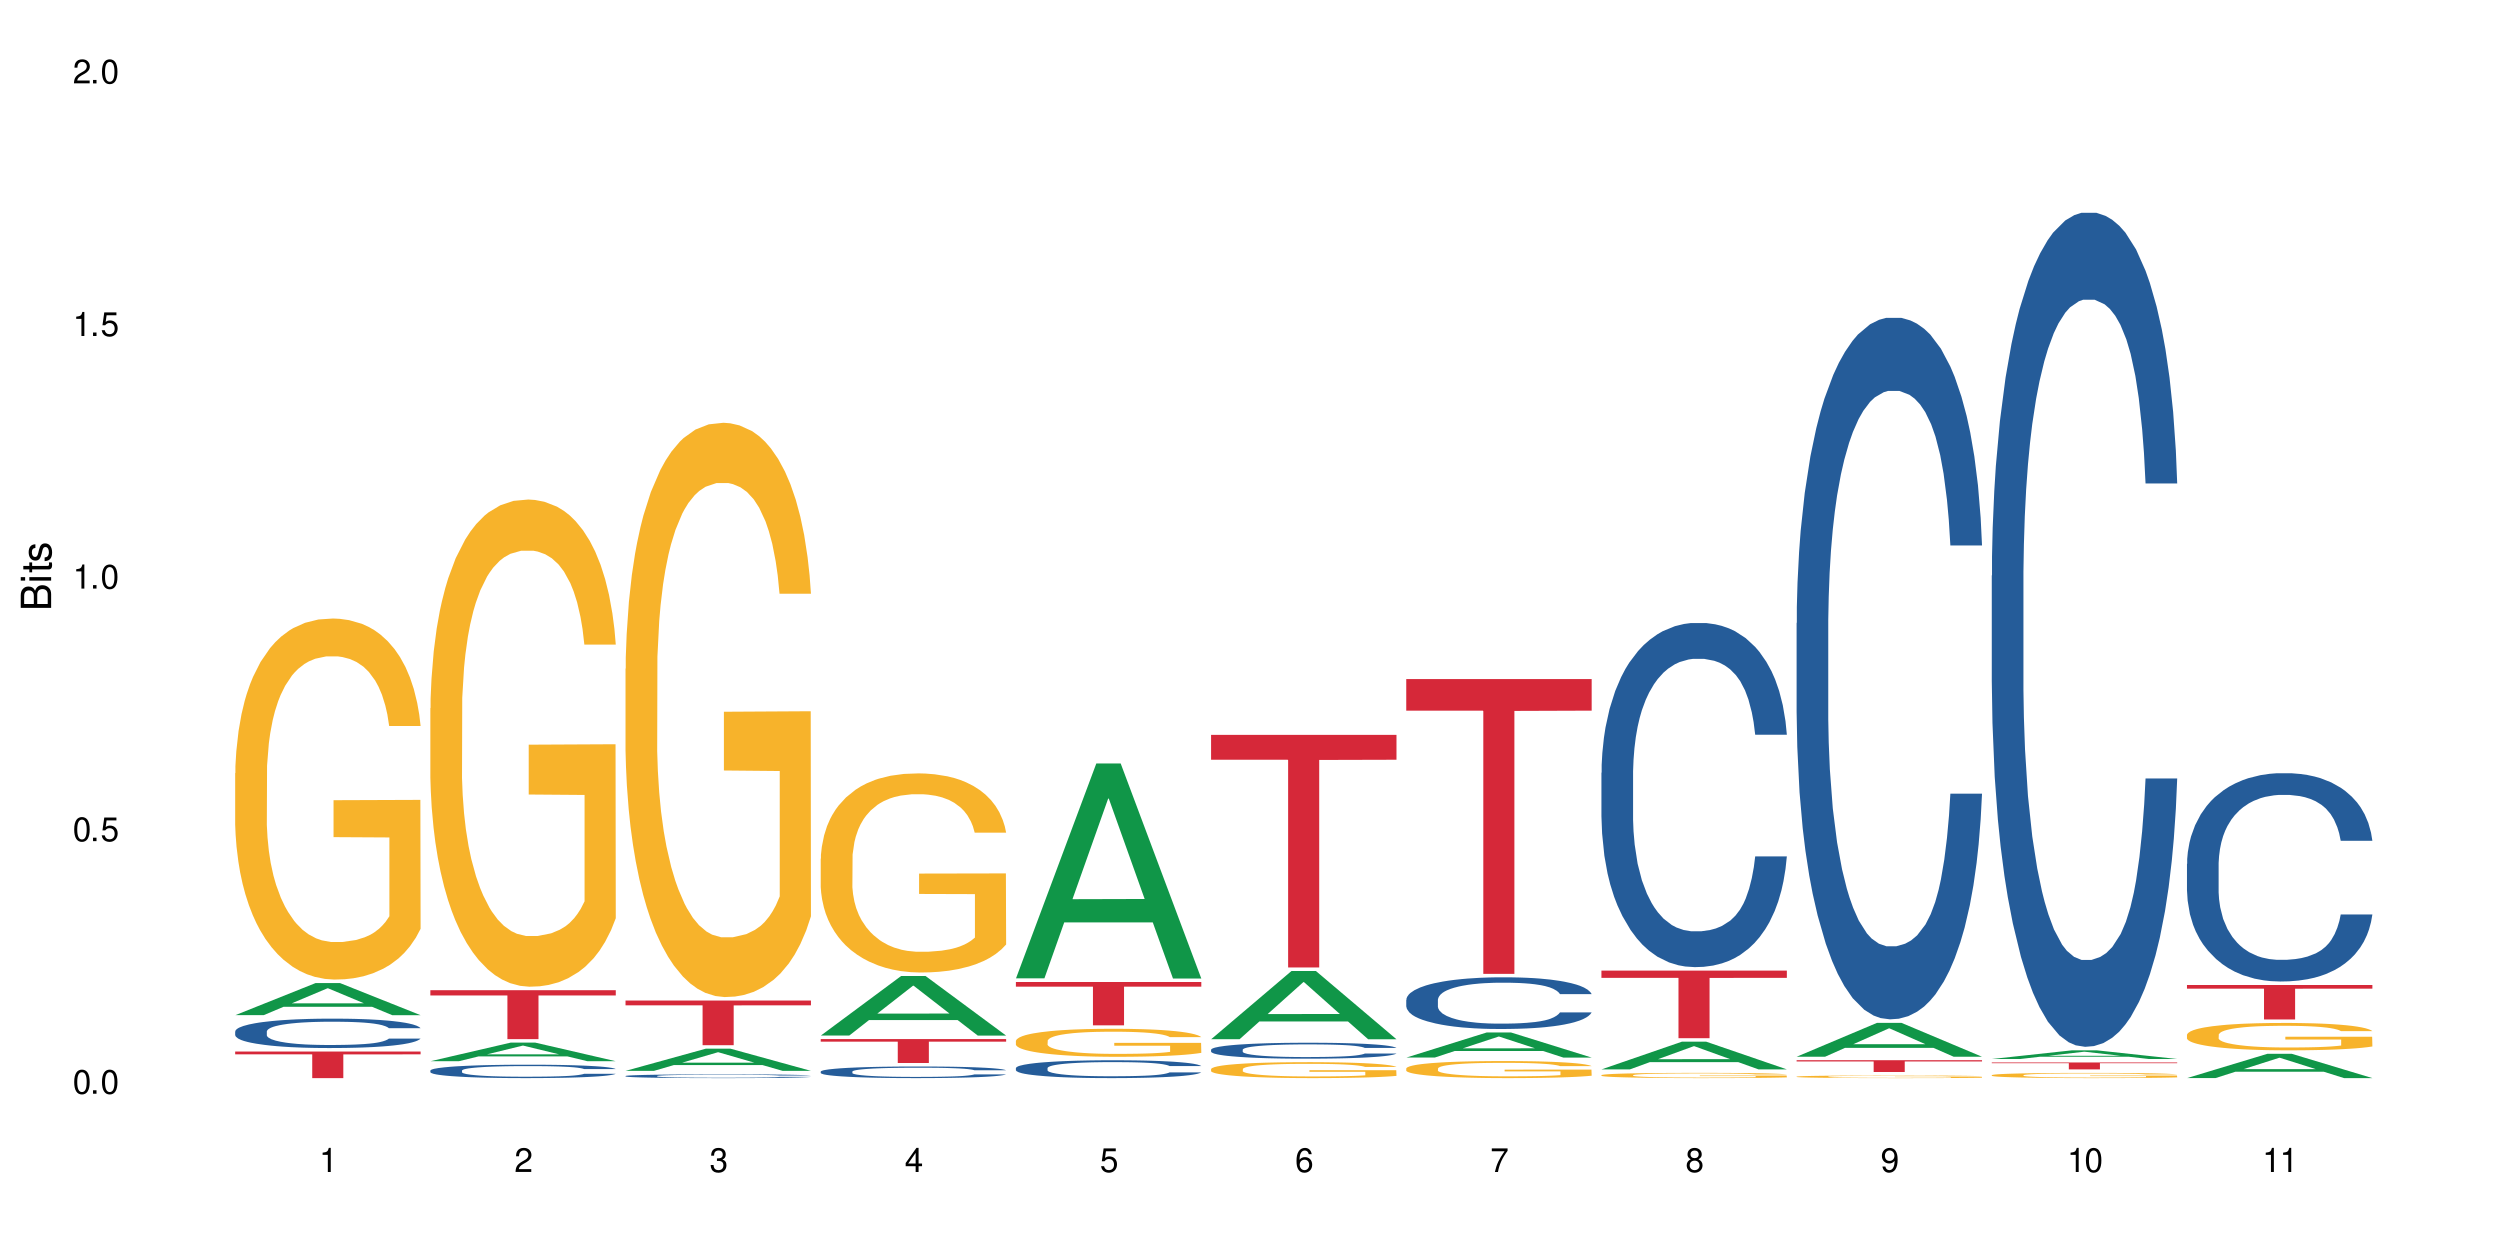
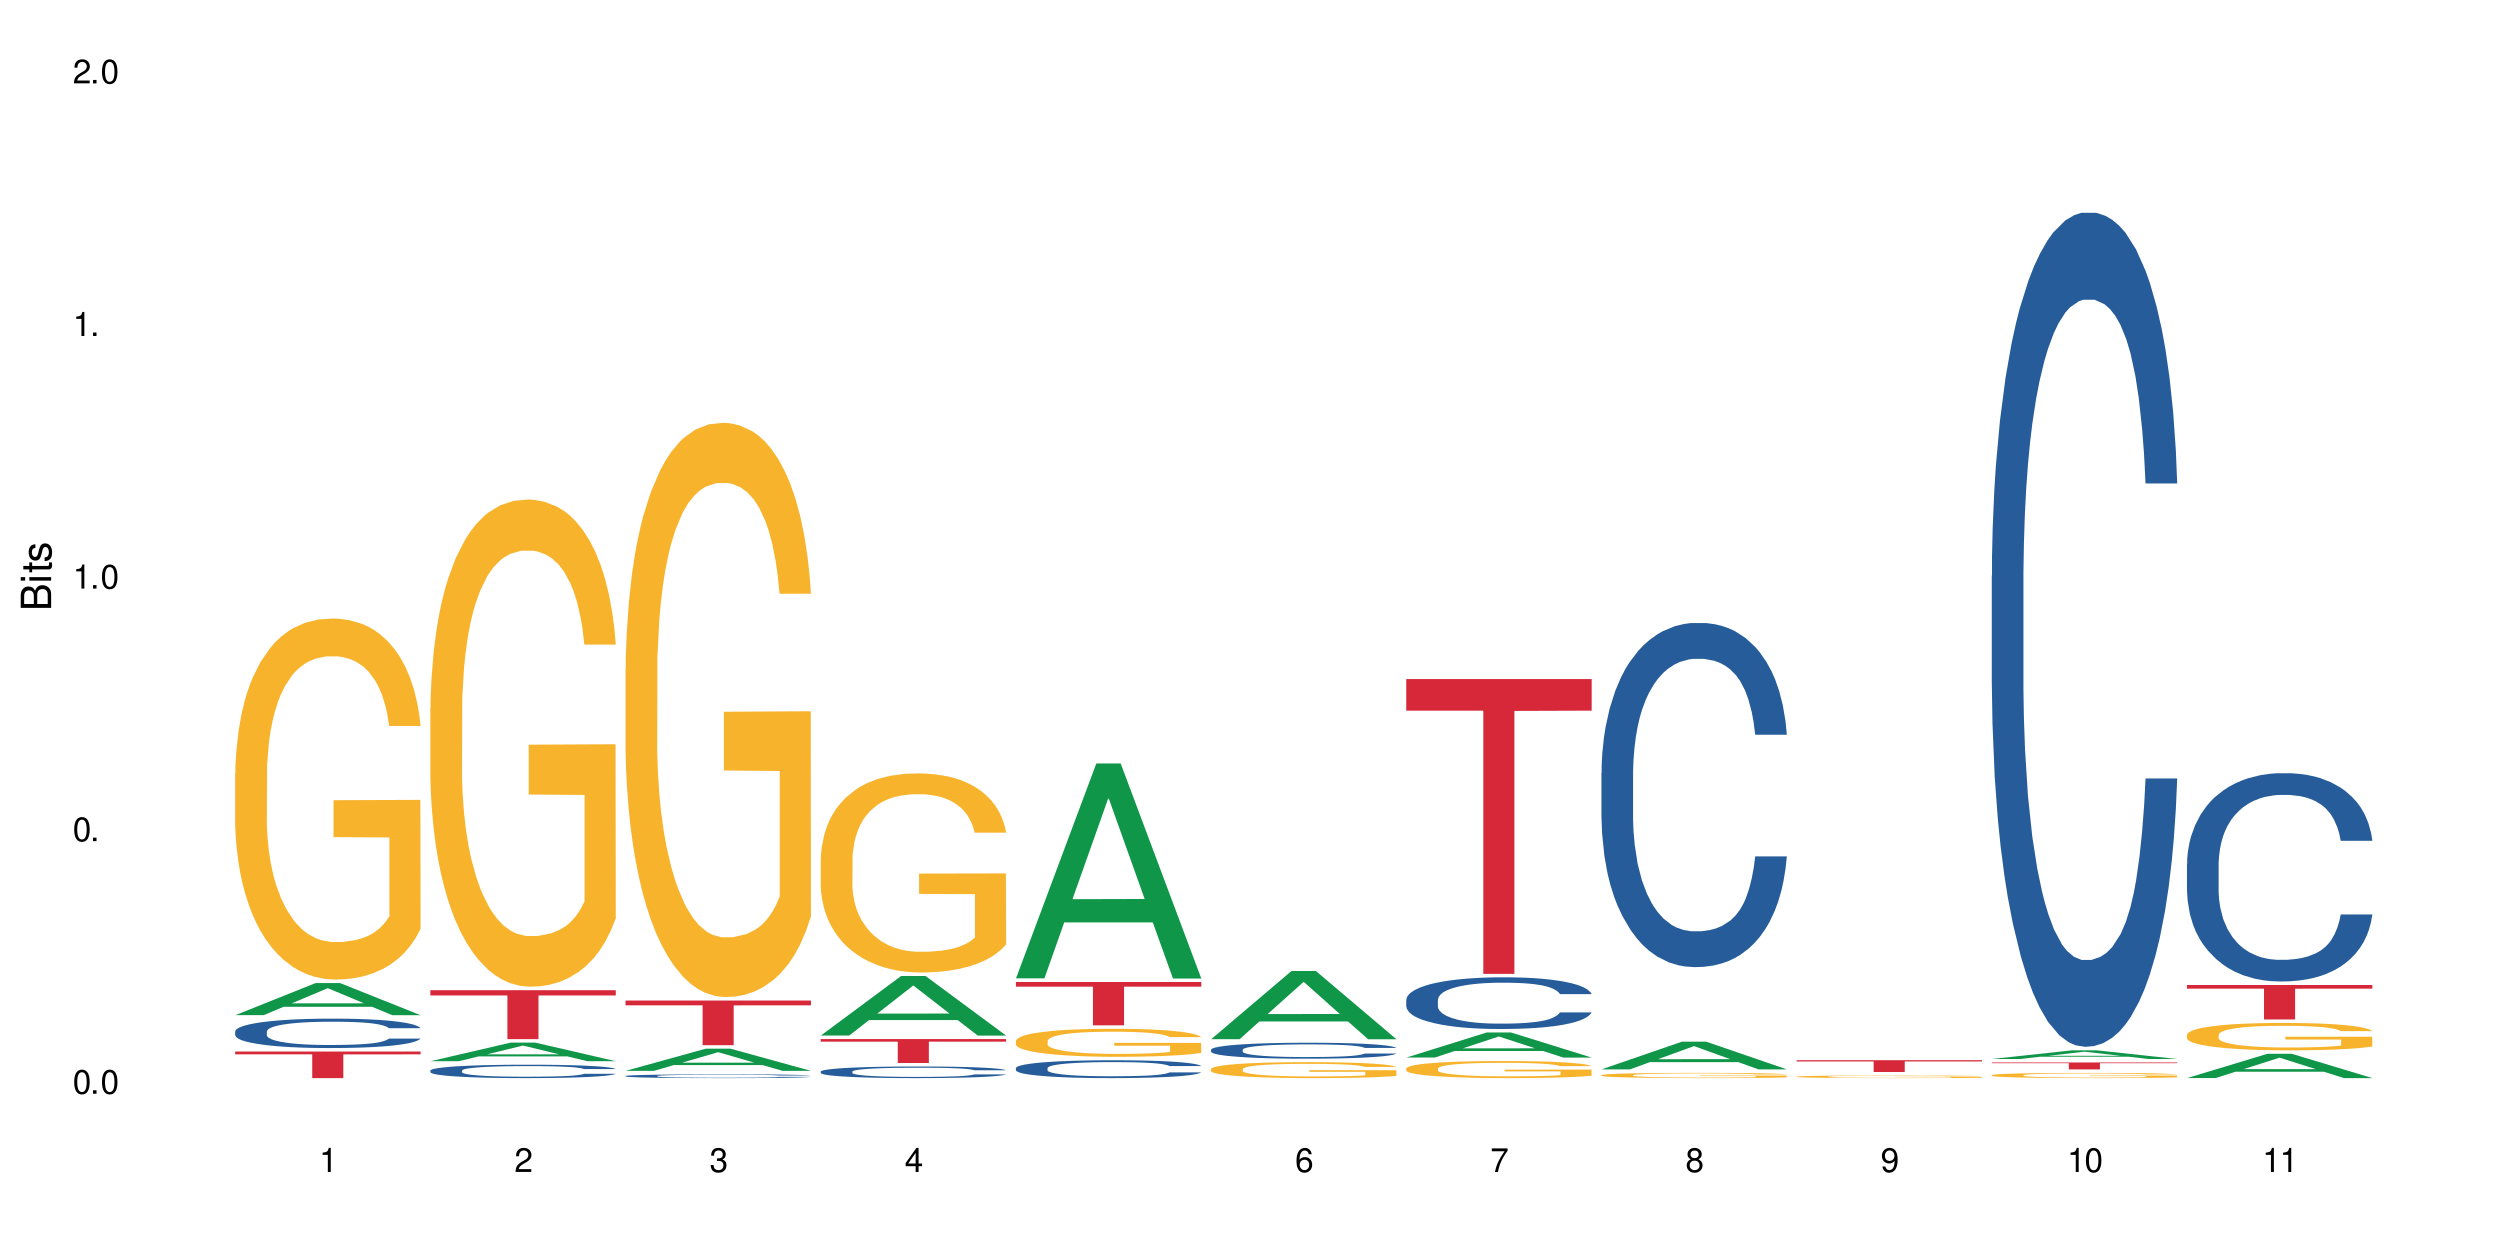
<svg xmlns="http://www.w3.org/2000/svg" xmlns:xlink="http://www.w3.org/1999/xlink" width="720" height="360" viewBox="0 0 720 360">
  <defs>
    <g>
      <g id="glyph-0-0">
</g>
      <g id="glyph-0-1">
        <path d="M 2.641 -6.938 C 2 -6.938 1.422 -6.656 1.078 -6.172 C 0.641 -5.562 0.406 -4.641 0.406 -3.359 C 0.406 -1.016 1.188 0.219 2.641 0.219 C 4.078 0.219 4.859 -1.016 4.859 -3.297 C 4.859 -4.641 4.656 -5.547 4.203 -6.172 C 3.844 -6.656 3.281 -6.938 2.641 -6.938 Z M 2.641 -6.188 C 3.547 -6.188 4 -5.25 4 -3.375 C 4 -1.406 3.562 -0.484 2.625 -0.484 C 1.734 -0.484 1.281 -1.438 1.281 -3.344 C 1.281 -5.25 1.734 -6.188 2.641 -6.188 Z M 2.641 -6.188 " />
      </g>
      <g id="glyph-0-2">
        <path d="M 1.828 -1 L 0.828 -1 L 0.828 0 L 1.828 0 Z M 1.828 -1 " />
      </g>
      <g id="glyph-0-3">
-         <path d="M 4.562 -6.797 L 1.062 -6.797 L 0.547 -3.094 L 1.328 -3.094 C 1.719 -3.562 2.047 -3.734 2.578 -3.734 C 3.484 -3.734 4.062 -3.109 4.062 -2.094 C 4.062 -1.125 3.484 -0.531 2.578 -0.531 C 1.828 -0.531 1.375 -0.906 1.188 -1.672 L 0.328 -1.672 C 0.453 -1.109 0.547 -0.844 0.75 -0.594 C 1.125 -0.078 1.828 0.219 2.594 0.219 C 3.969 0.219 4.922 -0.781 4.922 -2.219 C 4.922 -3.562 4.031 -4.484 2.719 -4.484 C 2.25 -4.484 1.859 -4.359 1.469 -4.062 L 1.734 -5.969 L 4.562 -5.969 Z M 4.562 -6.797 " />
-       </g>
+         </g>
      <g id="glyph-0-4">
        <path d="M 2.484 -4.938 L 2.484 0 L 3.328 0 L 3.328 -6.938 L 2.766 -6.938 C 2.469 -5.875 2.281 -5.734 0.984 -5.562 L 0.984 -4.938 Z M 2.484 -4.938 " />
      </g>
      <g id="glyph-0-5">
        <path d="M 4.859 -0.828 L 1.281 -0.828 C 1.359 -1.406 1.672 -1.781 2.5 -2.281 L 3.469 -2.828 C 4.406 -3.344 4.906 -4.062 4.906 -4.906 C 4.906 -5.484 4.672 -6.031 4.266 -6.406 C 3.859 -6.766 3.375 -6.938 2.719 -6.938 C 1.859 -6.938 1.219 -6.625 0.844 -6.031 C 0.609 -5.672 0.5 -5.234 0.484 -4.531 L 1.328 -4.531 C 1.359 -5.016 1.406 -5.281 1.531 -5.516 C 1.75 -5.938 2.188 -6.203 2.703 -6.203 C 3.469 -6.203 4.031 -5.641 4.031 -4.891 C 4.031 -4.344 3.719 -3.859 3.125 -3.516 L 2.234 -3 C 0.812 -2.172 0.406 -1.531 0.328 -0.016 L 4.859 -0.016 Z M 4.859 -0.828 " />
      </g>
      <g id="glyph-0-6">
        <path d="M 2.125 -3.188 L 2.578 -3.188 C 3.5 -3.188 3.984 -2.766 3.984 -1.922 C 3.984 -1.062 3.469 -0.531 2.594 -0.531 C 1.656 -0.531 1.203 -1 1.156 -2.016 L 0.312 -2.016 C 0.344 -1.453 0.438 -1.094 0.609 -0.781 C 0.953 -0.109 1.625 0.219 2.547 0.219 C 3.953 0.219 4.859 -0.625 4.859 -1.938 C 4.859 -2.828 4.516 -3.297 3.703 -3.594 C 4.344 -3.844 4.656 -4.328 4.656 -5.031 C 4.656 -6.219 3.875 -6.938 2.578 -6.938 C 1.203 -6.938 0.484 -6.172 0.453 -4.703 L 1.297 -4.703 C 1.312 -5.125 1.344 -5.359 1.453 -5.578 C 1.641 -5.969 2.062 -6.203 2.594 -6.203 C 3.344 -6.203 3.797 -5.75 3.797 -5 C 3.797 -4.516 3.609 -4.219 3.25 -4.047 C 3.016 -3.953 2.703 -3.922 2.125 -3.906 Z M 2.125 -3.188 " />
      </g>
      <g id="glyph-0-7">
        <path d="M 3.141 -1.672 L 3.141 0 L 3.984 0 L 3.984 -1.672 L 4.984 -1.672 L 4.984 -2.438 L 3.984 -2.438 L 3.984 -6.938 L 3.359 -6.938 L 0.266 -2.578 L 0.266 -1.672 Z M 3.141 -2.438 L 1 -2.438 L 3.141 -5.5 Z M 3.141 -2.438 " />
      </g>
      <g id="glyph-0-8">
        <path d="M 4.781 -5.125 C 4.609 -6.266 3.891 -6.938 2.844 -6.938 C 2.094 -6.938 1.422 -6.578 1.031 -5.953 C 0.594 -5.266 0.406 -4.422 0.406 -3.172 C 0.406 -2 0.578 -1.25 0.984 -0.641 C 1.359 -0.078 1.953 0.219 2.703 0.219 C 3.984 0.219 4.922 -0.75 4.922 -2.094 C 4.922 -3.375 4.062 -4.281 2.844 -4.281 C 2.172 -4.281 1.641 -4.031 1.281 -3.516 C 1.281 -5.234 1.828 -6.188 2.797 -6.188 C 3.391 -6.188 3.797 -5.797 3.938 -5.125 Z M 2.734 -3.531 C 3.547 -3.531 4.062 -2.953 4.062 -2.031 C 4.062 -1.156 3.484 -0.531 2.703 -0.531 C 1.922 -0.531 1.328 -1.188 1.328 -2.078 C 1.328 -2.938 1.906 -3.531 2.734 -3.531 Z M 2.734 -3.531 " />
      </g>
      <g id="glyph-0-9">
        <path d="M 4.984 -6.797 L 0.438 -6.797 L 0.438 -5.969 L 4.109 -5.969 C 2.5 -3.656 1.828 -2.234 1.328 0 L 2.219 0 C 2.594 -2.172 3.453 -4.047 4.984 -6.094 Z M 4.984 -6.797 " />
      </g>
      <g id="glyph-0-10">
        <path d="M 3.75 -3.656 C 4.469 -4.094 4.688 -4.438 4.688 -5.078 C 4.688 -6.172 3.844 -6.938 2.641 -6.938 C 1.438 -6.938 0.594 -6.172 0.594 -5.094 C 0.594 -4.438 0.812 -4.094 1.516 -3.656 C 0.734 -3.266 0.359 -2.703 0.359 -1.922 C 0.359 -0.656 1.281 0.219 2.641 0.219 C 3.984 0.219 4.922 -0.656 4.922 -1.922 C 4.922 -2.703 4.531 -3.266 3.75 -3.656 Z M 2.641 -6.188 C 3.359 -6.188 3.812 -5.75 3.812 -5.062 C 3.812 -4.406 3.344 -3.984 2.641 -3.984 C 1.922 -3.984 1.453 -4.406 1.453 -5.078 C 1.453 -5.75 1.922 -6.188 2.641 -6.188 Z M 2.641 -3.266 C 3.484 -3.266 4.062 -2.719 4.062 -1.906 C 4.062 -1.078 3.484 -0.531 2.625 -0.531 C 1.797 -0.531 1.219 -1.094 1.219 -1.906 C 1.219 -2.719 1.781 -3.266 2.641 -3.266 Z M 2.641 -3.266 " />
      </g>
      <g id="glyph-0-11">
        <path d="M 0.516 -1.578 C 0.672 -0.453 1.406 0.219 2.438 0.219 C 3.188 0.219 3.859 -0.141 4.266 -0.766 C 4.688 -1.453 4.891 -2.297 4.891 -3.547 C 4.891 -4.719 4.703 -5.453 4.312 -6.078 C 3.938 -6.641 3.344 -6.938 2.594 -6.938 C 1.297 -6.938 0.359 -5.969 0.359 -4.625 C 0.359 -3.344 1.234 -2.453 2.453 -2.453 C 3.094 -2.453 3.578 -2.672 4.016 -3.203 C 4 -1.484 3.469 -0.531 2.5 -0.531 C 1.906 -0.531 1.484 -0.906 1.359 -1.578 Z M 2.578 -6.203 C 3.375 -6.203 3.969 -5.531 3.969 -4.641 C 3.969 -3.797 3.391 -3.188 2.547 -3.188 C 1.734 -3.188 1.234 -3.766 1.234 -4.688 C 1.234 -5.562 1.797 -6.203 2.578 -6.203 Z M 2.578 -6.203 " />
      </g>
      <g id="glyph-1-0">
</g>
      <g id="glyph-1-1">
        <path d="M 0 -0.953 L 0 -4.891 C 0 -5.719 -0.234 -6.344 -0.734 -6.797 C -1.188 -7.234 -1.812 -7.469 -2.5 -7.469 C -3.547 -7.469 -4.188 -7 -4.625 -5.875 C -4.984 -6.688 -5.625 -7.094 -6.531 -7.094 C -7.172 -7.094 -7.734 -6.859 -8.141 -6.391 C -8.562 -5.922 -8.75 -5.344 -8.75 -4.5 L -8.75 -0.953 Z M -4.984 -2.062 L -7.766 -2.062 L -7.766 -4.219 C -7.766 -4.844 -7.688 -5.203 -7.453 -5.5 C -7.219 -5.812 -6.859 -5.969 -6.375 -5.969 C -5.891 -5.969 -5.531 -5.812 -5.297 -5.5 C -5.062 -5.203 -4.984 -4.844 -4.984 -4.219 Z M -0.984 -2.062 L -4 -2.062 L -4 -4.781 C -4 -5.766 -3.438 -6.359 -2.484 -6.359 C -1.547 -6.359 -0.984 -5.766 -0.984 -4.781 Z M -0.984 -2.062 " />
      </g>
      <g id="glyph-1-2">
        <path d="M -6.281 -1.797 L -6.281 -0.797 L 0 -0.797 L 0 -1.797 Z M -8.75 -1.797 L -8.75 -0.797 L -7.484 -0.797 L -7.484 -1.797 Z M -8.75 -1.797 " />
      </g>
      <g id="glyph-1-3">
        <path d="M -6.281 -3.047 L -6.281 -2.016 L -8.016 -2.016 L -8.016 -1.016 L -6.281 -1.016 L -6.281 -0.172 L -5.469 -0.172 L -5.469 -1.016 L -0.719 -1.016 C -0.078 -1.016 0.281 -1.453 0.281 -2.234 C 0.281 -2.5 0.25 -2.719 0.188 -3.047 L -0.641 -3.047 C -0.609 -2.906 -0.594 -2.766 -0.594 -2.562 C -0.594 -2.141 -0.719 -2.016 -1.156 -2.016 L -5.469 -2.016 L -5.469 -3.047 Z M -6.281 -3.047 " />
      </g>
      <g id="glyph-1-4">
        <path d="M -4.531 -5.25 C -5.766 -5.25 -6.469 -4.422 -6.469 -2.969 C -6.469 -1.516 -5.719 -0.562 -4.547 -0.562 C -3.562 -0.562 -3.094 -1.062 -2.734 -2.562 L -2.516 -3.484 C -2.344 -4.188 -2.094 -4.469 -1.641 -4.469 C -1.047 -4.469 -0.641 -3.875 -0.641 -3 C -0.641 -2.453 -0.797 -2 -1.062 -1.75 C -1.25 -1.594 -1.422 -1.531 -1.875 -1.469 L -1.875 -0.406 C -0.422 -0.453 0.281 -1.266 0.281 -2.922 C 0.281 -4.5 -0.5 -5.516 -1.719 -5.516 C -2.656 -5.516 -3.172 -4.984 -3.469 -3.734 L -3.703 -2.766 C -3.891 -1.953 -4.156 -1.609 -4.594 -1.609 C -5.188 -1.609 -5.547 -2.125 -5.547 -2.938 C -5.547 -3.75 -5.203 -4.172 -4.531 -4.203 Z M -4.531 -5.25 " />
      </g>
    </g>
  </defs>
  <rect x="-72" y="-36" width="864" height="432" fill="rgb(100%, 100%, 100%)" fill-opacity="1" />
  <path fill-rule="nonzero" fill="rgb(6.275%, 58.824%, 28.235%)" fill-opacity="1" d="M 67.73 292.367 L 67.789 292.359 L 90.895 283.117 L 97.91 283.117 L 121.133 292.375 L 112.973 292.375 L 107.152 289.961 L 81.652 289.961 L 75.945 292.367 L 67.73 292.367 L 84.105 288.961 L 104.816 288.949 L 94.488 284.629 L 94.375 284.621 L 94.262 284.648 L 84.047 288.949 L 84.105 288.961 Z M 67.73 292.367 " />
  <path fill-rule="nonzero" fill="rgb(14.51%, 36.078%, 60%)" fill-opacity="1" d="M 67.73 297.059 L 67.797 297.051 L 67.797 296.863 L 67.992 296.57 L 68.449 296.199 L 68.902 295.945 L 70.074 295.488 L 71.703 295.047 L 73.398 294.707 L 74.633 294.504 L 75.742 294.352 L 78.281 294.066 L 79.91 293.918 L 81.668 293.785 L 83.816 293.656 L 85.379 293.578 L 88.895 293.453 L 91.5 293.398 L 93.52 293.375 L 97.883 293.375 L 100.488 293.406 L 102.375 293.445 L 104.461 293.508 L 106.219 293.578 L 109.281 293.746 L 112.016 293.965 L 113.254 294.09 L 115.207 294.328 L 116.703 294.559 L 117.746 294.762 L 118.918 295.047 L 119.961 295.395 L 120.742 295.789 L 121.133 296.121 L 112.016 296.121 L 111.559 295.812 L 111.039 295.574 L 110.062 295.254 L 109.086 295.031 L 107.715 294.809 L 106.48 294.66 L 104.785 294.512 L 103.289 294.422 L 101.727 294.352 L 100.227 294.305 L 97.363 294.258 L 94.039 294.258 L 92.805 294.273 L 90.262 294.336 L 88.895 294.391 L 86.941 294.496 L 85.574 294.598 L 83.945 294.754 L 82.84 294.883 L 81.473 295.086 L 80.496 295.262 L 79.387 295.52 L 78.738 295.711 L 78.152 295.93 L 77.629 296.184 L 77.238 296.453 L 76.977 296.738 L 76.848 297.02 L 76.848 298.219 L 76.977 298.496 L 77.305 298.82 L 78.152 299.293 L 79.387 299.703 L 80.82 300.027 L 82.188 300.258 L 82.969 300.367 L 84.012 300.488 L 85.641 300.645 L 87.984 300.801 L 89.352 300.859 L 91.438 300.922 L 93.586 300.953 L 96.449 300.953 L 98.988 300.922 L 100.684 300.883 L 102.441 300.824 L 104.852 300.691 L 106.348 300.566 L 107.652 300.422 L 108.629 300.273 L 109.281 300.148 L 110.258 299.91 L 111.039 299.648 L 111.625 299.375 L 112.016 299.113 L 121.133 299.113 L 120.742 299.422 L 120.156 299.723 L 119.57 299.949 L 118.656 300.219 L 117.613 300.461 L 116.117 300.73 L 114.879 300.906 L 113.254 301.102 L 111.754 301.246 L 110.125 301.379 L 107.715 301.535 L 106.152 301.609 L 104.461 301.68 L 102.441 301.742 L 99.902 301.797 L 97.168 301.828 L 94.625 301.836 L 91.891 301.82 L 89.871 301.789 L 87.203 301.719 L 83.883 301.582 L 81.473 301.434 L 79.582 301.285 L 77.957 301.133 L 76.133 300.922 L 73.789 300.582 L 72.355 300.32 L 71.379 300.102 L 70.27 299.801 L 69.488 299.531 L 68.578 299.098 L 67.926 298.551 L 67.73 298.125 Z M 67.73 297.059 " />
  <path fill-rule="nonzero" fill="rgb(96.863%, 70.196%, 16.863%)" fill-opacity="1" d="M 67.73 222.668 L 67.797 222.574 L 67.797 220.676 L 68.055 216.402 L 68.707 210.516 L 69.555 205.672 L 70.465 201.871 L 71.051 199.879 L 72.027 197.027 L 72.875 194.941 L 75.023 190.668 L 77.762 186.676 L 79.258 184.969 L 80.949 183.355 L 83.359 181.551 L 84.469 180.887 L 87.855 179.367 L 91.695 178.414 L 95.93 178.129 L 97.883 178.227 L 100.555 178.605 L 104.199 179.648 L 106.285 180.602 L 107.91 181.551 L 109.605 182.785 L 111.688 184.684 L 113.645 186.961 L 115.207 189.242 L 116.77 192.09 L 118.07 195.129 L 119.18 198.453 L 120.156 202.441 L 120.742 205.766 L 121.133 209.09 L 112.078 209.09 L 111.559 205.766 L 110.973 203.203 L 109.996 200.066 L 109.02 197.789 L 108.043 195.984 L 106.219 193.516 L 104.656 191.996 L 102.703 190.668 L 100.812 189.812 L 98.664 189.242 L 97.363 189.051 L 93.91 189.051 L 90.785 189.715 L 88.961 190.477 L 87.66 191.234 L 85.836 192.66 L 84.727 193.801 L 84.078 194.559 L 82.125 197.504 L 80.82 200.164 L 80.105 201.969 L 79.191 204.816 L 78.543 207.379 L 77.824 211.18 L 77.434 214.027 L 76.914 220.484 L 76.848 237.578 L 77.043 241.188 L 77.434 245.082 L 77.957 248.5 L 78.738 252.109 L 79.52 254.863 L 80.887 258.566 L 82.059 261.035 L 82.969 262.648 L 84.727 265.215 L 85.445 266.066 L 87.137 267.777 L 88.895 269.105 L 91.047 270.246 L 92.672 270.816 L 95.277 271.293 L 98.598 271.293 L 102.508 270.723 L 104.98 269.961 L 106.676 269.203 L 107.781 268.535 L 109.148 267.492 L 110.125 266.543 L 111.039 265.5 L 112.145 263.883 L 112.145 241.188 L 96.059 241.094 L 96.059 230.457 L 121.066 230.363 L 121.133 267.492 L 119.766 270.055 L 118.07 272.527 L 116.441 274.426 L 114.75 276.039 L 112.34 277.844 L 110.387 278.984 L 107.391 280.312 L 104.656 281.168 L 101.789 281.738 L 99.25 282.023 L 96.254 282.117 L 93.586 281.926 L 90.719 281.355 L 88.441 280.598 L 86.355 279.648 L 84.273 278.414 L 81.668 276.418 L 79.973 274.805 L 78.215 272.809 L 76.457 270.438 L 74.895 267.871 L 73.852 265.879 L 72.812 263.598 L 71.703 260.75 L 70.66 257.52 L 69.879 254.578 L 69.164 251.254 L 68.645 248.121 L 68.121 243.848 L 67.859 240.426 L 67.73 237.484 Z M 67.73 222.668 " />
  <path fill-rule="nonzero" fill="rgb(83.922%, 15.686%, 22.353%)" fill-opacity="1" d="M 67.73 302.836 L 121.133 302.836 L 121.133 303.656 L 98.875 303.664 L 98.875 310.496 L 89.922 310.496 L 89.922 303.672 L 89.793 303.656 L 67.73 303.656 Z M 67.73 302.836 " />
  <path fill-rule="nonzero" fill="rgb(6.275%, 58.824%, 28.235%)" fill-opacity="1" d="M 123.941 305.629 L 124 305.625 L 147.105 300.266 L 154.125 300.266 L 177.344 305.633 L 169.184 305.633 L 163.367 304.234 L 137.863 304.234 L 132.156 305.629 L 123.941 305.629 L 140.316 303.652 L 161.027 303.648 L 150.699 301.141 L 150.586 301.137 L 150.473 301.152 L 140.258 303.648 L 140.316 303.652 Z M 123.941 305.629 " />
  <path fill-rule="nonzero" fill="rgb(14.51%, 36.078%, 60%)" fill-opacity="1" d="M 123.941 308.316 L 124.008 308.312 L 124.008 308.227 L 124.203 308.094 L 124.66 307.922 L 125.113 307.805 L 126.285 307.598 L 127.914 307.398 L 129.609 307.242 L 130.844 307.148 L 131.953 307.078 L 134.492 306.949 L 136.121 306.883 L 137.879 306.82 L 140.027 306.762 L 141.59 306.727 L 145.109 306.672 L 147.711 306.645 L 149.73 306.637 L 154.094 306.637 L 156.699 306.648 L 158.59 306.668 L 160.672 306.695 L 162.43 306.727 L 165.492 306.805 L 168.227 306.902 L 169.465 306.961 L 171.418 307.07 L 172.914 307.176 L 173.957 307.266 L 175.129 307.398 L 176.172 307.555 L 176.953 307.734 L 177.344 307.887 L 168.227 307.887 L 167.77 307.746 L 167.25 307.637 L 166.273 307.492 L 165.297 307.391 L 163.93 307.289 L 162.691 307.223 L 160.996 307.152 L 159.5 307.113 L 157.938 307.078 L 156.438 307.059 L 153.574 307.039 L 150.254 307.039 L 149.016 307.043 L 146.477 307.074 L 145.109 307.098 L 143.152 307.148 L 141.785 307.191 L 140.156 307.262 L 139.051 307.324 L 137.684 307.414 L 136.707 307.496 L 135.598 307.613 L 134.949 307.699 L 134.363 307.801 L 133.84 307.914 L 133.449 308.039 L 133.191 308.172 L 133.059 308.297 L 133.059 308.844 L 133.191 308.973 L 133.516 309.121 L 134.363 309.336 L 135.598 309.523 L 137.031 309.668 L 138.398 309.777 L 139.18 309.824 L 140.223 309.883 L 141.852 309.953 L 144.195 310.023 L 145.562 310.051 L 147.648 310.078 L 149.797 310.094 L 152.66 310.094 L 155.203 310.078 L 156.895 310.062 L 158.652 310.035 L 161.062 309.973 L 162.559 309.918 L 163.863 309.852 L 164.84 309.781 L 165.492 309.727 L 166.469 309.617 L 167.25 309.496 L 167.836 309.375 L 168.227 309.254 L 177.344 309.254 L 176.953 309.395 L 176.367 309.531 L 175.781 309.633 L 174.867 309.758 L 173.828 309.867 L 172.328 309.992 L 171.09 310.07 L 169.465 310.16 L 167.965 310.227 L 166.336 310.289 L 163.93 310.359 L 162.363 310.395 L 160.672 310.426 L 158.652 310.453 L 156.113 310.477 L 153.379 310.492 L 150.84 310.496 L 148.102 310.488 L 146.086 310.473 L 143.414 310.441 L 140.094 310.379 L 137.684 310.312 L 135.793 310.246 L 134.168 310.176 L 132.344 310.078 L 130 309.926 L 128.566 309.805 L 127.59 309.703 L 126.48 309.566 L 125.699 309.445 L 124.789 309.246 L 124.137 308.996 L 123.941 308.801 Z M 123.941 308.316 " />
  <path fill-rule="nonzero" fill="rgb(96.863%, 70.196%, 16.863%)" fill-opacity="1" d="M 123.941 203.961 L 124.008 203.832 L 124.008 201.27 L 124.27 195.504 L 124.918 187.559 L 125.766 181.023 L 126.676 175.898 L 127.266 173.207 L 128.242 169.363 L 129.086 166.543 L 131.234 160.777 L 133.973 155.398 L 135.469 153.09 L 137.164 150.91 L 139.57 148.477 L 140.68 147.578 L 144.066 145.531 L 147.906 144.25 L 152.141 143.863 L 154.094 143.992 L 156.766 144.504 L 160.41 145.914 L 162.496 147.195 L 164.125 148.477 L 165.816 150.145 L 167.902 152.707 L 169.855 155.781 L 171.418 158.855 L 172.98 162.699 L 174.281 166.801 L 175.391 171.285 L 176.367 176.668 L 176.953 181.152 L 177.344 185.637 L 168.293 185.637 L 167.77 181.152 L 167.184 177.691 L 166.207 173.465 L 165.23 170.391 L 164.254 167.953 L 162.43 164.621 L 160.867 162.574 L 158.914 160.777 L 157.023 159.625 L 154.875 158.855 L 153.574 158.602 L 150.121 158.602 L 146.996 159.496 L 145.172 160.523 L 143.871 161.547 L 142.047 163.469 L 140.941 165.008 L 140.289 166.031 L 138.336 170.004 L 137.031 173.594 L 136.316 176.027 L 135.402 179.871 L 134.754 183.332 L 134.035 188.457 L 133.645 192.301 L 133.125 201.016 L 133.059 224.078 L 133.254 228.949 L 133.645 234.203 L 134.168 238.816 L 134.949 243.684 L 135.73 247.402 L 137.098 252.398 L 138.27 255.73 L 139.18 257.91 L 140.941 261.367 L 141.656 262.523 L 143.348 264.828 L 145.109 266.621 L 147.258 268.16 L 148.883 268.93 L 151.488 269.57 L 154.812 269.57 L 158.719 268.801 L 161.191 267.773 L 162.887 266.75 L 163.992 265.852 L 165.359 264.445 L 166.336 263.164 L 167.25 261.754 L 168.355 259.574 L 168.355 228.949 L 152.27 228.82 L 152.27 214.469 L 177.277 214.34 L 177.344 264.445 L 175.977 267.902 L 174.281 271.234 L 172.656 273.797 L 170.961 275.977 L 168.551 278.41 L 166.598 279.949 L 163.602 281.742 L 160.867 282.895 L 158 283.664 L 155.461 284.051 L 152.465 284.176 L 149.797 283.922 L 146.93 283.152 L 144.652 282.129 L 142.566 280.844 L 140.484 279.18 L 137.879 276.488 L 136.188 274.309 L 134.426 271.621 L 132.668 268.418 L 131.105 264.957 L 130.062 262.266 L 129.023 259.191 L 127.914 255.348 L 126.871 250.988 L 126.09 247.016 L 125.375 242.531 L 124.855 238.305 L 124.332 232.535 L 124.074 227.922 L 123.941 223.953 Z M 123.941 203.961 " />
  <path fill-rule="nonzero" fill="rgb(83.922%, 15.686%, 22.353%)" fill-opacity="1" d="M 123.941 285.18 L 177.344 285.18 L 177.344 286.688 L 155.086 286.699 L 155.086 299.266 L 146.133 299.266 L 146.133 286.711 L 146.004 286.688 L 123.941 286.688 Z M 123.941 285.18 " />
  <path fill-rule="nonzero" fill="rgb(6.275%, 58.824%, 28.235%)" fill-opacity="1" d="M 180.152 308.402 L 180.211 308.395 L 203.316 302.008 L 210.336 302.008 L 233.555 308.41 L 225.395 308.41 L 219.578 306.738 L 194.074 306.738 L 188.371 308.402 L 180.152 308.402 L 196.527 306.047 L 217.238 306.043 L 206.91 303.055 L 206.797 303.047 L 206.684 303.066 L 196.473 306.043 L 196.527 306.047 Z M 180.152 308.402 " />
  <path fill-rule="nonzero" fill="rgb(14.51%, 36.078%, 60%)" fill-opacity="1" d="M 180.152 309.883 L 180.219 309.879 L 180.219 309.855 L 180.414 309.82 L 180.871 309.773 L 181.324 309.738 L 182.5 309.68 L 184.125 309.625 L 185.82 309.578 L 187.059 309.555 L 188.164 309.535 L 190.703 309.496 L 192.332 309.48 L 194.09 309.461 L 196.238 309.445 L 197.801 309.434 L 201.32 309.418 L 203.922 309.414 L 205.941 309.41 L 210.305 309.41 L 212.91 309.414 L 214.801 309.418 L 216.883 309.426 L 218.641 309.434 L 221.703 309.457 L 224.438 309.484 L 225.676 309.5 L 227.629 309.531 L 229.125 309.562 L 230.168 309.586 L 231.34 309.625 L 232.383 309.668 L 233.164 309.719 L 233.555 309.762 L 224.438 309.762 L 223.98 309.723 L 223.461 309.691 L 222.484 309.652 L 221.508 309.621 L 220.141 309.594 L 218.902 309.574 L 217.207 309.555 L 215.711 309.543 L 214.148 309.535 L 212.648 309.527 L 209.785 309.523 L 205.227 309.523 L 202.688 309.531 L 201.32 309.539 L 199.363 309.555 L 197.996 309.566 L 196.371 309.586 L 195.262 309.602 L 193.895 309.629 L 192.918 309.652 L 191.812 309.684 L 191.16 309.711 L 190.574 309.738 L 190.051 309.77 L 189.66 309.805 L 189.402 309.84 L 189.27 309.875 L 189.27 310.031 L 189.402 310.066 L 189.727 310.109 L 190.574 310.168 L 191.812 310.223 L 193.242 310.262 L 194.609 310.293 L 195.395 310.309 L 196.434 310.324 L 198.062 310.344 L 200.406 310.363 L 201.773 310.371 L 203.859 310.379 L 206.008 310.383 L 208.875 310.383 L 211.414 310.379 L 213.105 310.375 L 214.863 310.367 L 217.273 310.348 L 218.773 310.332 L 220.074 310.312 L 221.051 310.297 L 221.703 310.277 L 222.68 310.25 L 223.461 310.215 L 224.047 310.18 L 224.438 310.145 L 233.555 310.145 L 233.164 310.188 L 232.578 310.223 L 231.992 310.254 L 231.082 310.289 L 230.039 310.32 L 228.539 310.352 L 227.305 310.375 L 225.676 310.402 L 224.176 310.422 L 222.551 310.438 L 220.141 310.457 L 218.578 310.465 L 216.883 310.477 L 214.863 310.484 L 212.324 310.492 L 209.59 310.496 L 207.051 310.496 L 204.316 310.492 L 202.297 310.488 L 199.625 310.48 L 196.305 310.461 L 193.895 310.445 L 192.008 310.426 L 190.379 310.406 L 188.555 310.379 L 186.211 310.336 L 184.777 310.301 L 183.801 310.273 L 182.695 310.234 L 181.914 310.199 L 181 310.145 L 180.348 310.074 L 180.152 310.02 Z M 180.152 309.883 " />
  <path fill-rule="nonzero" fill="rgb(96.863%, 70.196%, 16.863%)" fill-opacity="1" d="M 180.152 192.598 L 180.219 192.449 L 180.219 189.426 L 180.48 182.629 L 181.129 173.266 L 181.977 165.562 L 182.891 159.52 L 183.477 156.348 L 184.453 151.816 L 185.297 148.492 L 187.449 141.695 L 190.184 135.352 L 191.68 132.633 L 193.375 130.062 L 195.785 127.195 L 196.891 126.137 L 200.277 123.719 L 204.121 122.211 L 208.352 121.758 L 210.305 121.906 L 212.977 122.512 L 216.621 124.172 L 218.707 125.684 L 220.336 127.195 L 222.027 129.156 L 224.113 132.18 L 226.066 135.805 L 227.629 139.43 L 229.191 143.961 L 230.492 148.793 L 231.602 154.082 L 232.578 160.426 L 233.164 165.711 L 233.555 171 L 224.504 171 L 223.98 165.711 L 223.395 161.633 L 222.418 156.648 L 221.441 153.023 L 220.465 150.152 L 218.641 146.227 L 217.078 143.809 L 215.125 141.695 L 213.238 140.336 L 211.086 139.43 L 209.785 139.129 L 206.332 139.129 L 203.207 140.184 L 201.383 141.395 L 200.082 142.602 L 198.258 144.867 L 197.152 146.68 L 196.5 147.887 L 194.547 152.57 L 193.242 156.801 L 192.527 159.672 L 191.617 164.203 L 190.965 168.281 L 190.246 174.32 L 189.855 178.855 L 189.336 189.125 L 189.27 216.312 L 189.465 222.055 L 189.855 228.246 L 190.379 233.684 L 191.16 239.426 L 191.941 243.805 L 193.309 249.695 L 194.48 253.625 L 195.395 256.191 L 197.152 260.27 L 197.867 261.629 L 199.562 264.348 L 201.32 266.465 L 203.469 268.277 L 205.098 269.184 L 207.699 269.938 L 211.023 269.938 L 214.93 269.031 L 217.402 267.824 L 219.098 266.613 L 220.203 265.559 L 221.57 263.895 L 222.551 262.387 L 223.461 260.723 L 224.566 258.156 L 224.566 222.055 L 208.484 221.902 L 208.484 204.984 L 233.488 204.836 L 233.555 263.895 L 232.188 267.973 L 230.492 271.902 L 228.867 274.922 L 227.172 277.488 L 224.762 280.359 L 222.809 282.172 L 219.812 284.289 L 217.078 285.648 L 214.215 286.555 L 211.672 287.008 L 208.68 287.156 L 206.008 286.855 L 203.141 285.949 L 200.863 284.742 L 198.777 283.23 L 196.695 281.266 L 194.09 278.094 L 192.398 275.527 L 190.641 272.355 L 188.879 268.578 L 187.316 264.5 L 186.277 261.328 L 185.234 257.703 L 184.125 253.172 L 183.086 248.035 L 182.305 243.352 L 181.586 238.066 L 181.066 233.082 L 180.543 226.285 L 180.285 220.848 L 180.152 216.164 Z M 180.152 192.598 " />
  <path fill-rule="nonzero" fill="rgb(83.922%, 15.686%, 22.353%)" fill-opacity="1" d="M 180.152 288.16 L 233.555 288.16 L 233.555 289.535 L 211.301 289.547 L 211.301 301.008 L 202.344 301.008 L 202.344 289.559 L 202.215 289.535 L 180.152 289.535 Z M 180.152 288.16 " />
  <path fill-rule="nonzero" fill="rgb(6.275%, 58.824%, 28.235%)" fill-opacity="1" d="M 236.367 298.242 L 236.422 298.227 L 259.527 281.082 L 266.547 281.082 L 289.766 298.258 L 281.609 298.258 L 275.789 293.773 L 250.285 293.773 L 244.582 298.242 L 236.367 298.242 L 252.738 291.922 L 273.449 291.902 L 263.121 283.887 L 263.008 283.871 L 262.895 283.922 L 252.684 291.902 L 252.738 291.922 Z M 236.367 298.242 " />
  <path fill-rule="nonzero" fill="rgb(14.51%, 36.078%, 60%)" fill-opacity="1" d="M 236.367 308.605 L 236.43 308.602 L 236.43 308.531 L 236.625 308.414 L 237.082 308.266 L 237.539 308.168 L 238.711 307.984 L 240.34 307.812 L 242.031 307.676 L 243.27 307.598 L 244.375 307.535 L 246.914 307.422 L 248.543 307.367 L 250.301 307.312 L 252.449 307.262 L 254.016 307.23 L 257.531 307.184 L 260.137 307.16 L 262.152 307.152 L 266.516 307.152 L 269.121 307.164 L 271.012 307.18 L 273.094 307.203 L 274.852 307.23 L 277.914 307.297 L 280.648 307.383 L 281.887 307.434 L 283.84 307.527 L 285.34 307.617 L 286.379 307.699 L 287.551 307.812 L 288.594 307.949 L 289.375 308.105 L 289.766 308.238 L 280.648 308.238 L 280.191 308.113 L 279.672 308.02 L 278.695 307.895 L 277.719 307.805 L 276.352 307.719 L 275.113 307.66 L 273.422 307.602 L 271.922 307.562 L 270.359 307.535 L 268.863 307.52 L 265.996 307.5 L 262.676 307.5 L 261.438 307.508 L 258.898 307.531 L 257.531 307.551 L 255.578 307.594 L 254.211 307.633 L 252.582 307.695 L 251.473 307.746 L 250.105 307.828 L 249.129 307.898 L 248.023 308 L 247.371 308.074 L 246.785 308.16 L 246.266 308.262 L 245.875 308.367 L 245.613 308.48 L 245.484 308.59 L 245.484 309.066 L 245.613 309.176 L 245.938 309.305 L 246.785 309.488 L 248.023 309.652 L 249.457 309.781 L 250.824 309.871 L 251.605 309.914 L 252.645 309.965 L 254.273 310.023 L 256.617 310.086 L 257.984 310.109 L 260.07 310.137 L 262.219 310.148 L 265.086 310.148 L 267.625 310.137 L 269.316 310.121 L 271.074 310.094 L 273.484 310.043 L 274.984 309.996 L 276.285 309.938 L 277.262 309.879 L 277.914 309.828 L 278.891 309.734 L 279.672 309.629 L 280.258 309.523 L 280.648 309.418 L 289.766 309.418 L 289.375 309.543 L 288.789 309.66 L 288.203 309.75 L 287.293 309.855 L 286.25 309.953 L 284.75 310.059 L 283.516 310.129 L 281.887 310.207 L 280.387 310.262 L 278.762 310.316 L 276.352 310.375 L 274.789 310.406 L 273.094 310.434 L 271.074 310.457 L 268.535 310.48 L 265.801 310.492 L 263.262 310.496 L 260.527 310.488 L 258.508 310.477 L 255.836 310.449 L 252.516 310.395 L 250.105 310.336 L 248.219 310.277 L 246.59 310.219 L 244.766 310.137 L 242.422 310 L 240.988 309.895 L 240.012 309.812 L 238.906 309.691 L 238.125 309.586 L 237.211 309.414 L 236.562 309.195 L 236.367 309.027 Z M 236.367 308.605 " />
  <path fill-rule="nonzero" fill="rgb(96.863%, 70.196%, 16.863%)" fill-opacity="1" d="M 236.367 247.297 L 236.43 247.242 L 236.43 246.195 L 236.691 243.84 L 237.344 240.594 L 238.188 237.922 L 239.102 235.828 L 239.688 234.727 L 240.664 233.156 L 241.512 232.004 L 243.66 229.648 L 246.395 227.449 L 247.891 226.504 L 249.586 225.613 L 251.996 224.621 L 253.102 224.254 L 256.488 223.414 L 260.332 222.891 L 264.562 222.734 L 266.516 222.785 L 269.188 222.996 L 272.836 223.574 L 274.918 224.098 L 276.547 224.621 L 278.238 225.301 L 280.324 226.348 L 282.277 227.605 L 283.84 228.863 L 285.402 230.434 L 286.707 232.109 L 287.812 233.941 L 288.789 236.141 L 289.375 237.973 L 289.766 239.809 L 280.715 239.809 L 280.191 237.973 L 279.605 236.559 L 278.629 234.832 L 277.652 233.574 L 276.676 232.582 L 274.852 231.219 L 273.289 230.379 L 271.336 229.648 L 269.449 229.176 L 267.301 228.863 L 265.996 228.758 L 262.543 228.758 L 259.418 229.125 L 257.594 229.543 L 256.293 229.961 L 254.469 230.746 L 253.363 231.375 L 252.711 231.793 L 250.758 233.418 L 249.457 234.883 L 248.738 235.879 L 247.828 237.449 L 247.176 238.863 L 246.461 240.961 L 246.07 242.531 L 245.547 246.094 L 245.484 255.52 L 245.68 257.508 L 246.07 259.656 L 246.59 261.543 L 247.371 263.531 L 248.152 265.051 L 249.52 267.094 L 250.691 268.453 L 251.605 269.344 L 253.363 270.758 L 254.078 271.23 L 255.773 272.172 L 257.531 272.906 L 259.68 273.535 L 261.309 273.848 L 263.914 274.109 L 267.234 274.109 L 271.141 273.797 L 273.617 273.379 L 275.309 272.957 L 276.418 272.59 L 277.785 272.016 L 278.762 271.492 L 279.672 270.914 L 280.781 270.023 L 280.781 257.508 L 264.695 257.457 L 264.695 251.59 L 289.699 251.539 L 289.766 272.016 L 288.398 273.43 L 286.707 274.793 L 285.078 275.84 L 283.383 276.73 L 280.977 277.723 L 279.02 278.352 L 276.023 279.086 L 273.289 279.559 L 270.426 279.871 L 267.887 280.027 L 264.891 280.082 L 262.219 279.977 L 259.355 279.66 L 257.074 279.242 L 254.992 278.719 L 252.906 278.039 L 250.301 276.938 L 248.609 276.047 L 246.852 274.949 L 245.094 273.641 L 243.527 272.227 L 242.488 271.125 L 241.445 269.867 L 240.34 268.297 L 239.297 266.516 L 238.516 264.895 L 237.797 263.059 L 237.277 261.332 L 236.758 258.977 L 236.496 257.09 L 236.367 255.465 Z M 236.367 247.297 " />
  <path fill-rule="nonzero" fill="rgb(83.922%, 15.686%, 22.353%)" fill-opacity="1" d="M 236.367 299.258 L 289.766 299.258 L 289.766 299.996 L 267.512 300.004 L 267.512 306.152 L 258.555 306.152 L 258.555 300.012 L 258.426 299.996 L 236.367 299.996 Z M 236.367 299.258 " />
  <path fill-rule="nonzero" fill="rgb(6.275%, 58.824%, 28.235%)" fill-opacity="1" d="M 292.578 281.762 L 292.633 281.703 L 315.738 219.883 L 322.758 219.883 L 345.977 281.82 L 337.82 281.82 L 332 265.652 L 306.496 265.652 L 300.793 281.762 L 292.578 281.762 L 308.949 258.965 L 329.66 258.906 L 319.336 230.004 L 319.219 229.945 L 319.105 230.121 L 308.895 258.906 L 308.949 258.965 Z M 292.578 281.762 " />
  <path fill-rule="nonzero" fill="rgb(14.51%, 36.078%, 60%)" fill-opacity="1" d="M 292.578 307.594 L 292.641 307.59 L 292.641 307.477 L 292.836 307.297 L 293.293 307.07 L 293.75 306.918 L 294.922 306.641 L 296.551 306.371 L 298.242 306.164 L 299.48 306.043 L 300.586 305.949 L 303.125 305.777 L 304.754 305.688 L 306.512 305.605 L 308.664 305.527 L 310.227 305.48 L 313.742 305.406 L 316.348 305.371 L 318.367 305.359 L 322.73 305.359 L 325.332 305.379 L 327.223 305.402 L 329.305 305.438 L 331.066 305.48 L 334.125 305.582 L 336.859 305.715 L 338.098 305.789 L 340.051 305.938 L 341.551 306.078 L 342.59 306.199 L 343.762 306.371 L 344.805 306.582 L 345.586 306.824 L 345.977 307.023 L 336.859 307.023 L 336.406 306.836 L 335.883 306.691 L 334.906 306.5 L 333.93 306.363 L 332.562 306.227 L 331.324 306.137 L 329.633 306.047 L 328.133 305.992 L 326.57 305.949 L 325.074 305.922 L 322.207 305.895 L 318.887 305.895 L 317.648 305.902 L 315.109 305.941 L 313.742 305.973 L 311.789 306.039 L 310.422 306.102 L 308.793 306.195 L 307.684 306.273 L 306.316 306.395 L 305.34 306.504 L 304.234 306.66 L 303.582 306.777 L 302.996 306.906 L 302.477 307.062 L 302.086 307.227 L 301.824 307.402 L 301.695 307.57 L 301.695 308.297 L 301.824 308.469 L 302.148 308.664 L 302.996 308.949 L 304.234 309.199 L 305.668 309.398 L 307.035 309.539 L 307.816 309.602 L 308.859 309.68 L 310.484 309.773 L 312.832 309.867 L 314.199 309.902 L 316.281 309.941 L 318.43 309.961 L 321.297 309.961 L 323.836 309.941 L 325.527 309.918 L 327.289 309.879 L 329.695 309.801 L 331.195 309.727 L 332.496 309.637 L 333.473 309.547 L 334.125 309.473 L 335.102 309.328 L 335.883 309.168 L 336.469 309.004 L 336.859 308.844 L 345.977 308.844 L 345.586 309.031 L 345 309.215 L 344.414 309.352 L 343.504 309.516 L 342.461 309.66 L 340.965 309.824 L 339.727 309.934 L 338.098 310.051 L 336.602 310.137 L 334.973 310.219 L 332.562 310.312 L 331 310.359 L 329.305 310.402 L 327.289 310.438 L 324.746 310.473 L 322.012 310.492 L 319.473 310.496 L 316.738 310.484 L 314.719 310.469 L 312.047 310.426 L 308.727 310.34 L 306.316 310.25 L 304.43 310.16 L 302.801 310.066 L 300.977 309.941 L 298.633 309.734 L 297.199 309.574 L 296.223 309.445 L 295.117 309.262 L 294.336 309.098 L 293.422 308.832 L 292.773 308.5 L 292.578 308.242 Z M 292.578 307.594 " />
  <path fill-rule="nonzero" fill="rgb(96.863%, 70.196%, 16.863%)" fill-opacity="1" d="M 292.578 299.746 L 292.641 299.738 L 292.641 299.59 L 292.902 299.258 L 293.555 298.801 L 294.398 298.426 L 295.312 298.129 L 295.898 297.977 L 296.875 297.754 L 297.723 297.594 L 299.871 297.262 L 302.605 296.953 L 304.105 296.82 L 305.797 296.695 L 308.207 296.555 L 309.312 296.504 L 312.699 296.383 L 316.543 296.312 L 320.773 296.289 L 322.73 296.297 L 325.398 296.324 L 329.047 296.406 L 331.129 296.48 L 332.758 296.555 L 334.449 296.648 L 336.535 296.797 L 338.488 296.973 L 340.051 297.152 L 341.613 297.371 L 342.918 297.609 L 344.023 297.867 L 345 298.176 L 345.586 298.434 L 345.977 298.691 L 336.926 298.691 L 336.406 298.434 L 335.82 298.234 L 334.84 297.992 L 333.863 297.812 L 332.887 297.676 L 331.066 297.48 L 329.5 297.363 L 327.547 297.262 L 325.66 297.195 L 323.512 297.152 L 322.207 297.137 L 318.758 297.137 L 315.629 297.188 L 313.809 297.246 L 312.504 297.305 L 310.68 297.418 L 309.574 297.504 L 308.922 297.562 L 306.969 297.793 L 305.668 298 L 304.949 298.137 L 304.039 298.359 L 303.387 298.559 L 302.672 298.852 L 302.281 299.074 L 301.758 299.574 L 301.695 300.902 L 301.891 301.18 L 302.281 301.484 L 302.801 301.75 L 303.582 302.027 L 304.363 302.242 L 305.73 302.531 L 306.902 302.723 L 307.816 302.848 L 309.574 303.047 L 310.289 303.113 L 311.984 303.246 L 313.742 303.348 L 315.891 303.438 L 317.52 303.48 L 320.125 303.516 L 323.445 303.516 L 327.352 303.473 L 329.828 303.414 L 331.52 303.355 L 332.629 303.305 L 333.996 303.223 L 334.973 303.148 L 335.883 303.066 L 336.992 302.941 L 336.992 301.18 L 320.906 301.176 L 320.906 300.348 L 345.914 300.34 L 345.977 303.223 L 344.609 303.422 L 342.918 303.613 L 341.289 303.762 L 339.598 303.887 L 337.188 304.027 L 335.234 304.113 L 332.238 304.219 L 329.5 304.285 L 326.637 304.328 L 324.098 304.352 L 321.102 304.359 L 318.43 304.344 L 315.566 304.297 L 313.285 304.238 L 311.203 304.164 L 309.117 304.07 L 306.512 303.914 L 304.82 303.789 L 303.062 303.637 L 301.305 303.449 L 299.742 303.254 L 298.699 303.098 L 297.656 302.922 L 296.551 302.699 L 295.508 302.449 L 294.727 302.219 L 294.008 301.961 L 293.488 301.719 L 292.969 301.387 L 292.707 301.121 L 292.578 300.895 Z M 292.578 299.746 " />
  <path fill-rule="nonzero" fill="rgb(83.922%, 15.686%, 22.353%)" fill-opacity="1" d="M 292.578 282.82 L 345.977 282.82 L 345.977 284.156 L 323.723 284.168 L 323.723 295.289 L 314.77 295.289 L 314.77 284.18 L 314.637 284.156 L 292.578 284.156 Z M 292.578 282.82 " />
  <path fill-rule="nonzero" fill="rgb(6.275%, 58.824%, 28.235%)" fill-opacity="1" d="M 348.789 299.293 L 348.844 299.273 L 371.953 279.641 L 378.969 279.641 L 402.188 299.312 L 394.031 299.312 L 388.211 294.176 L 362.711 294.176 L 357.004 299.293 L 348.789 299.293 L 365.164 292.051 L 385.871 292.031 L 375.547 282.852 L 375.434 282.836 L 375.316 282.891 L 365.105 292.031 L 365.164 292.051 Z M 348.789 299.293 " />
  <path fill-rule="nonzero" fill="rgb(14.51%, 36.078%, 60%)" fill-opacity="1" d="M 348.789 302.309 L 348.852 302.305 L 348.852 302.203 L 349.051 302.043 L 349.504 301.844 L 349.961 301.703 L 351.133 301.457 L 352.762 301.219 L 354.453 301.035 L 355.691 300.926 L 356.797 300.84 L 359.34 300.684 L 360.965 300.605 L 362.727 300.535 L 364.875 300.461 L 366.438 300.422 L 369.953 300.352 L 372.559 300.324 L 374.578 300.312 L 378.941 300.312 L 381.547 300.328 L 383.434 300.348 L 385.52 300.383 L 387.277 300.422 L 390.336 300.512 L 393.07 300.629 L 394.309 300.699 L 396.262 300.828 L 397.762 300.953 L 398.805 301.062 L 399.977 301.219 L 401.016 301.406 L 401.797 301.621 L 402.188 301.801 L 393.07 301.801 L 392.617 301.633 L 392.094 301.504 L 391.117 301.332 L 390.141 301.211 L 388.773 301.086 L 387.535 301.008 L 385.844 300.93 L 384.344 300.879 L 382.781 300.84 L 381.285 300.816 L 378.418 300.789 L 375.098 300.789 L 373.859 300.797 L 371.32 300.832 L 369.953 300.859 L 368 300.922 L 366.633 300.973 L 365.004 301.059 L 363.898 301.129 L 362.531 301.238 L 361.551 301.336 L 360.445 301.473 L 359.793 301.578 L 359.207 301.695 L 358.688 301.836 L 358.297 301.98 L 358.035 302.137 L 357.906 302.289 L 357.906 302.938 L 358.035 303.09 L 358.363 303.266 L 359.207 303.523 L 360.445 303.746 L 361.879 303.922 L 363.246 304.047 L 364.027 304.105 L 365.07 304.172 L 366.695 304.258 L 369.043 304.34 L 370.41 304.375 L 372.492 304.406 L 374.641 304.426 L 377.508 304.426 L 380.047 304.406 L 381.742 304.387 L 383.5 304.352 L 385.91 304.281 L 387.406 304.215 L 388.707 304.137 L 389.688 304.055 L 390.336 303.988 L 391.312 303.859 L 392.094 303.715 L 392.68 303.57 L 393.07 303.426 L 402.188 303.426 L 401.797 303.594 L 401.211 303.758 L 400.625 303.879 L 399.715 304.027 L 398.672 304.156 L 397.176 304.305 L 395.938 304.398 L 394.309 304.504 L 392.812 304.586 L 391.184 304.656 L 388.773 304.738 L 387.211 304.781 L 385.52 304.82 L 383.5 304.852 L 380.961 304.883 L 378.223 304.898 L 375.684 304.902 L 372.949 304.895 L 370.93 304.879 L 368.262 304.84 L 364.938 304.766 L 362.531 304.684 L 360.641 304.605 L 359.012 304.52 L 357.188 304.406 L 354.844 304.223 L 353.41 304.082 L 352.434 303.965 L 351.328 303.801 L 350.547 303.652 L 349.637 303.418 L 348.984 303.121 L 348.789 302.887 Z M 348.789 302.309 " />
  <path fill-rule="nonzero" fill="rgb(96.863%, 70.196%, 16.863%)" fill-opacity="1" d="M 348.789 307.871 L 348.852 307.867 L 348.852 307.781 L 349.113 307.594 L 349.766 307.332 L 350.613 307.121 L 351.523 306.953 L 352.109 306.863 L 353.086 306.738 L 353.934 306.645 L 356.082 306.457 L 358.816 306.281 L 360.316 306.207 L 362.008 306.133 L 364.418 306.055 L 365.523 306.027 L 368.91 305.957 L 372.754 305.918 L 376.988 305.902 L 378.941 305.906 L 381.609 305.926 L 385.258 305.973 L 387.34 306.012 L 388.969 306.055 L 390.664 306.109 L 392.746 306.191 L 394.699 306.293 L 396.262 306.395 L 397.824 306.52 L 399.129 306.656 L 400.234 306.801 L 401.211 306.977 L 401.797 307.125 L 402.188 307.27 L 393.137 307.27 L 392.617 307.125 L 392.031 307.012 L 391.055 306.871 L 390.078 306.773 L 389.098 306.691 L 387.277 306.582 L 385.715 306.516 L 383.758 306.457 L 381.871 306.418 L 379.723 306.395 L 378.418 306.387 L 374.969 306.387 L 371.844 306.414 L 370.02 306.449 L 368.715 306.484 L 366.891 306.547 L 365.785 306.598 L 365.133 306.629 L 363.18 306.758 L 361.879 306.875 L 361.16 306.957 L 360.25 307.082 L 359.598 307.195 L 358.883 307.363 L 358.492 307.488 L 357.969 307.773 L 357.906 308.527 L 358.102 308.688 L 358.492 308.859 L 359.012 309.012 L 359.793 309.172 L 360.574 309.293 L 361.941 309.457 L 363.117 309.566 L 364.027 309.637 L 365.785 309.75 L 366.5 309.785 L 368.195 309.863 L 369.953 309.922 L 372.102 309.973 L 373.73 309.996 L 376.336 310.016 L 379.656 310.016 L 383.562 309.992 L 386.039 309.957 L 387.73 309.926 L 388.84 309.895 L 390.207 309.852 L 391.184 309.809 L 392.094 309.762 L 393.203 309.691 L 393.203 308.688 L 377.117 308.684 L 377.117 308.215 L 402.125 308.211 L 402.188 309.852 L 400.82 309.965 L 399.129 310.07 L 397.5 310.156 L 395.809 310.227 L 393.398 310.309 L 391.445 310.355 L 388.449 310.414 L 385.715 310.453 L 382.848 310.48 L 380.309 310.492 L 377.312 310.496 L 374.641 310.488 L 371.777 310.461 L 369.496 310.43 L 367.414 310.387 L 365.328 310.332 L 362.727 310.242 L 361.031 310.172 L 359.273 310.086 L 357.516 309.98 L 355.953 309.867 L 354.91 309.777 L 353.867 309.68 L 352.762 309.551 L 351.719 309.41 L 350.938 309.281 L 350.223 309.133 L 349.699 308.996 L 349.18 308.805 L 348.918 308.656 L 348.789 308.523 Z M 348.789 307.871 " />
-   <path fill-rule="nonzero" fill="rgb(83.922%, 15.686%, 22.353%)" fill-opacity="1" d="M 348.789 211.633 L 402.188 211.633 L 402.188 218.805 L 379.934 218.867 L 379.934 278.637 L 370.98 278.637 L 370.98 218.93 L 370.848 218.805 L 348.789 218.805 Z M 348.789 211.633 " />
  <path fill-rule="nonzero" fill="rgb(6.275%, 58.824%, 28.235%)" fill-opacity="1" d="M 405 304.578 L 405.059 304.57 L 428.164 297.355 L 435.18 297.355 L 458.402 304.582 L 450.242 304.582 L 444.422 302.695 L 418.922 302.695 L 413.215 304.578 L 405 304.578 L 421.375 301.914 L 442.082 301.91 L 431.758 298.535 L 431.645 298.527 L 431.527 298.551 L 421.316 301.91 L 421.375 301.914 Z M 405 304.578 " />
  <path fill-rule="nonzero" fill="rgb(14.51%, 36.078%, 60%)" fill-opacity="1" d="M 405 287.949 L 405.066 287.934 L 405.066 287.609 L 405.262 287.09 L 405.715 286.438 L 406.172 285.988 L 407.344 285.188 L 408.973 284.41 L 410.664 283.812 L 411.902 283.461 L 413.012 283.188 L 415.551 282.684 L 417.18 282.426 L 418.938 282.195 L 421.086 281.965 L 422.648 281.828 L 426.164 281.609 L 428.77 281.516 L 430.789 281.473 L 435.152 281.473 L 437.758 281.527 L 439.645 281.598 L 441.73 281.703 L 443.488 281.828 L 446.547 282.125 L 449.285 282.508 L 450.52 282.727 L 452.473 283.148 L 453.973 283.555 L 455.016 283.906 L 456.188 284.41 L 457.227 285.023 L 458.012 285.719 L 458.402 286.301 L 449.285 286.301 L 448.828 285.758 L 448.309 285.336 L 447.328 284.777 L 446.352 284.383 L 444.984 283.988 L 443.746 283.73 L 442.055 283.473 L 440.559 283.309 L 438.992 283.188 L 437.496 283.105 L 434.629 283.023 L 431.309 283.023 L 430.07 283.051 L 427.531 283.16 L 426.164 283.254 L 424.211 283.445 L 422.844 283.621 L 421.215 283.895 L 420.109 284.125 L 418.742 284.48 L 417.766 284.793 L 416.656 285.242 L 416.004 285.582 L 415.418 285.961 L 414.898 286.41 L 414.508 286.887 L 414.246 287.391 L 414.117 287.879 L 414.117 289.988 L 414.246 290.477 L 414.574 291.051 L 415.418 291.879 L 416.656 292.598 L 418.09 293.172 L 419.457 293.578 L 420.238 293.77 L 421.281 293.988 L 422.91 294.258 L 425.254 294.531 L 426.621 294.641 L 428.703 294.75 L 430.855 294.805 L 433.719 294.805 L 436.258 294.75 L 437.953 294.68 L 439.711 294.57 L 442.121 294.34 L 443.617 294.121 L 444.922 293.863 L 445.898 293.605 L 446.547 293.387 L 447.523 292.965 L 448.309 292.504 L 448.895 292.027 L 449.285 291.566 L 458.402 291.566 L 458.012 292.109 L 457.426 292.641 L 456.836 293.035 L 455.926 293.512 L 454.883 293.934 L 453.387 294.41 L 452.148 294.723 L 450.52 295.062 L 449.023 295.32 L 447.395 295.551 L 444.984 295.824 L 443.422 295.961 L 441.73 296.082 L 439.711 296.191 L 437.172 296.285 L 434.434 296.34 L 431.895 296.352 L 429.16 296.328 L 427.141 296.273 L 424.473 296.148 L 421.148 295.906 L 418.742 295.645 L 416.852 295.387 L 415.223 295.117 L 413.402 294.75 L 411.055 294.148 L 409.625 293.688 L 408.648 293.309 L 407.539 292.777 L 406.758 292.301 L 405.848 291.539 L 405.195 290.574 L 405 289.824 Z M 405 287.949 " />
  <path fill-rule="nonzero" fill="rgb(96.863%, 70.196%, 16.863%)" fill-opacity="1" d="M 405 307.688 L 405.066 307.684 L 405.066 307.594 L 405.324 307.391 L 405.977 307.113 L 406.824 306.887 L 407.734 306.707 L 408.32 306.613 L 409.297 306.477 L 410.145 306.379 L 412.293 306.176 L 415.027 305.988 L 416.527 305.906 L 418.219 305.832 L 420.629 305.746 L 421.738 305.715 L 425.121 305.645 L 428.965 305.598 L 433.199 305.586 L 435.152 305.59 L 437.82 305.605 L 441.469 305.656 L 443.551 305.699 L 445.18 305.746 L 446.875 305.805 L 448.957 305.895 L 450.91 306 L 452.473 306.109 L 454.039 306.242 L 455.34 306.387 L 456.445 306.543 L 457.426 306.734 L 458.012 306.891 L 458.402 307.047 L 449.348 307.047 L 448.828 306.891 L 448.242 306.77 L 447.266 306.621 L 446.289 306.512 L 445.312 306.426 L 443.488 306.312 L 441.926 306.238 L 439.973 306.176 L 438.082 306.137 L 435.934 306.109 L 434.629 306.102 L 431.18 306.102 L 428.055 306.133 L 426.23 306.168 L 424.926 306.203 L 423.105 306.27 L 421.996 306.324 L 421.348 306.359 L 419.391 306.5 L 418.09 306.625 L 417.375 306.711 L 416.461 306.844 L 415.809 306.965 L 415.094 307.145 L 414.703 307.281 L 414.184 307.586 L 414.117 308.391 L 414.312 308.562 L 414.703 308.746 L 415.223 308.906 L 416.004 309.078 L 416.785 309.207 L 418.156 309.383 L 419.328 309.5 L 420.238 309.574 L 421.996 309.695 L 422.715 309.738 L 424.406 309.816 L 426.164 309.883 L 428.312 309.934 L 429.941 309.961 L 432.547 309.984 L 435.867 309.984 L 439.777 309.957 L 442.25 309.922 L 443.945 309.887 L 445.051 309.855 L 446.418 309.805 L 447.395 309.762 L 448.309 309.711 L 449.414 309.633 L 449.414 308.562 L 433.328 308.559 L 433.328 308.055 L 458.336 308.051 L 458.402 309.805 L 457.031 309.926 L 455.34 310.043 L 453.711 310.133 L 452.02 310.207 L 449.609 310.293 L 447.656 310.348 L 444.66 310.41 L 441.926 310.449 L 439.059 310.477 L 436.52 310.492 L 433.523 310.496 L 430.855 310.488 L 427.988 310.461 L 425.707 310.422 L 423.625 310.379 L 421.543 310.32 L 418.938 310.227 L 417.242 310.148 L 415.484 310.055 L 413.727 309.945 L 412.164 309.824 L 411.121 309.73 L 410.078 309.621 L 408.973 309.488 L 407.93 309.332 L 407.148 309.195 L 406.434 309.039 L 405.91 308.891 L 405.391 308.688 L 405.129 308.527 L 405 308.387 Z M 405 307.688 " />
  <path fill-rule="nonzero" fill="rgb(83.922%, 15.686%, 22.353%)" fill-opacity="1" d="M 405 195.578 L 458.402 195.578 L 458.402 204.664 L 436.145 204.746 L 436.145 280.473 L 427.191 280.473 L 427.191 204.824 L 427.062 204.664 L 405 204.664 Z M 405 195.578 " />
  <path fill-rule="nonzero" fill="rgb(6.275%, 58.824%, 28.235%)" fill-opacity="1" d="M 461.211 307.98 L 461.27 307.973 L 484.375 300.008 L 491.391 300.008 L 514.613 307.984 L 506.453 307.984 L 500.633 305.902 L 475.133 305.902 L 469.426 307.98 L 461.211 307.98 L 477.586 305.043 L 498.297 305.035 L 487.969 301.309 L 487.855 301.305 L 487.742 301.324 L 477.527 305.035 L 477.586 305.043 Z M 461.211 307.98 " />
  <path fill-rule="nonzero" fill="rgb(14.51%, 36.078%, 60%)" fill-opacity="1" d="M 461.211 222.555 L 461.277 222.461 L 461.277 220.289 L 461.473 216.848 L 461.926 212.496 L 462.383 209.508 L 463.555 204.164 L 465.184 199 L 466.879 195.016 L 468.113 192.66 L 469.223 190.848 L 471.762 187.496 L 473.391 185.773 L 475.148 184.234 L 477.297 182.695 L 478.859 181.789 L 482.375 180.34 L 484.98 179.707 L 487 179.434 L 491.363 179.434 L 493.969 179.797 L 495.855 180.25 L 497.941 180.973 L 499.699 181.789 L 502.762 183.781 L 505.496 186.316 L 506.73 187.766 L 508.688 190.574 L 510.184 193.293 L 511.227 195.648 L 512.398 199 L 513.441 203.078 L 514.223 207.695 L 514.613 211.594 L 505.496 211.594 L 505.039 207.969 L 504.52 205.16 L 503.543 201.445 L 502.562 198.82 L 501.195 196.191 L 499.961 194.473 L 498.266 192.75 L 496.77 191.664 L 495.207 190.848 L 493.707 190.305 L 490.844 189.762 L 487.52 189.762 L 486.285 189.941 L 483.742 190.668 L 482.375 191.301 L 480.422 192.57 L 479.055 193.746 L 477.426 195.559 L 476.32 197.098 L 474.953 199.453 L 473.977 201.535 L 472.867 204.527 L 472.219 206.789 L 471.633 209.328 L 471.109 212.316 L 470.719 215.488 L 470.457 218.84 L 470.328 222.102 L 470.328 236.141 L 470.457 239.402 L 470.785 243.207 L 471.633 248.734 L 472.867 253.535 L 474.301 257.34 L 475.668 260.055 L 476.449 261.324 L 477.492 262.773 L 479.121 264.586 L 481.465 266.398 L 482.832 267.121 L 484.918 267.848 L 487.066 268.211 L 489.93 268.211 L 492.469 267.848 L 494.164 267.395 L 495.922 266.668 L 498.332 265.129 L 499.828 263.68 L 501.133 261.957 L 502.109 260.238 L 502.762 258.789 L 503.738 255.98 L 504.52 252.898 L 505.105 249.73 L 505.496 246.648 L 514.613 246.648 L 514.223 250.273 L 513.637 253.805 L 513.051 256.434 L 512.137 259.602 L 511.094 262.41 L 509.598 265.582 L 508.359 267.664 L 506.73 269.93 L 505.234 271.652 L 503.605 273.191 L 501.195 275.004 L 499.633 275.91 L 497.941 276.723 L 495.922 277.449 L 493.383 278.082 L 490.648 278.445 L 488.105 278.535 L 485.371 278.355 L 483.352 277.992 L 480.684 277.176 L 477.363 275.547 L 474.953 273.824 L 473.062 272.105 L 471.438 270.293 L 469.613 267.848 L 467.27 263.859 L 465.836 260.781 L 464.859 258.246 L 463.75 254.711 L 462.969 251.543 L 462.059 246.469 L 461.406 240.035 L 461.211 235.055 Z M 461.211 222.555 " />
  <path fill-rule="nonzero" fill="rgb(96.863%, 70.196%, 16.863%)" fill-opacity="1" d="M 461.211 309.633 L 461.277 309.633 L 461.277 309.605 L 461.535 309.543 L 462.188 309.457 L 463.035 309.387 L 463.945 309.332 L 464.531 309.301 L 465.508 309.262 L 466.355 309.23 L 468.504 309.168 L 471.242 309.109 L 472.738 309.086 L 474.43 309.062 L 476.84 309.035 L 477.949 309.027 L 481.336 309.004 L 485.176 308.992 L 489.41 308.988 L 491.363 308.988 L 494.035 308.992 L 497.68 309.008 L 499.766 309.023 L 501.391 309.035 L 503.086 309.055 L 505.168 309.082 L 507.125 309.113 L 508.688 309.148 L 510.25 309.191 L 511.551 309.234 L 512.66 309.281 L 513.637 309.34 L 514.223 309.387 L 514.613 309.438 L 505.559 309.438 L 505.039 309.387 L 504.453 309.352 L 503.477 309.305 L 502.5 309.273 L 501.523 309.246 L 499.699 309.211 L 498.137 309.188 L 496.184 309.168 L 494.293 309.156 L 492.145 309.148 L 490.844 309.145 L 487.391 309.145 L 484.266 309.156 L 482.441 309.168 L 481.141 309.176 L 479.316 309.199 L 478.207 309.215 L 477.559 309.227 L 475.602 309.27 L 474.301 309.309 L 473.586 309.332 L 472.672 309.375 L 472.023 309.41 L 471.305 309.465 L 470.914 309.508 L 470.395 309.602 L 470.328 309.848 L 470.523 309.902 L 470.914 309.957 L 471.438 310.008 L 472.219 310.059 L 473 310.102 L 474.367 310.152 L 475.539 310.191 L 476.449 310.215 L 478.207 310.25 L 478.926 310.262 L 480.617 310.289 L 482.375 310.309 L 484.523 310.324 L 486.152 310.332 L 488.758 310.34 L 492.078 310.34 L 495.988 310.332 L 498.461 310.32 L 500.156 310.309 L 501.262 310.297 L 502.629 310.285 L 503.605 310.27 L 504.52 310.254 L 505.625 310.23 L 505.625 309.902 L 489.539 309.902 L 489.539 309.746 L 514.547 309.746 L 514.613 310.285 L 513.246 310.32 L 511.551 310.355 L 509.922 310.383 L 508.23 310.406 L 505.82 310.434 L 503.867 310.449 L 500.871 310.469 L 498.137 310.48 L 495.27 310.488 L 492.73 310.492 L 489.734 310.496 L 487.066 310.492 L 484.199 310.484 L 481.922 310.473 L 479.836 310.461 L 477.754 310.441 L 475.148 310.414 L 473.453 310.391 L 471.695 310.359 L 469.938 310.324 L 468.375 310.289 L 467.332 310.262 L 466.289 310.227 L 465.184 310.188 L 464.141 310.141 L 463.359 310.098 L 462.645 310.047 L 462.121 310.004 L 461.602 309.941 L 461.34 309.891 L 461.211 309.848 Z M 461.211 309.633 " />
-   <path fill-rule="nonzero" fill="rgb(83.922%, 15.686%, 22.353%)" fill-opacity="1" d="M 461.211 279.535 L 514.613 279.535 L 514.613 281.621 L 492.355 281.641 L 492.355 299.008 L 483.402 299.008 L 483.402 281.656 L 483.273 281.621 L 461.211 281.621 Z M 461.211 279.535 " />
-   <path fill-rule="nonzero" fill="rgb(6.275%, 58.824%, 28.235%)" fill-opacity="1" d="M 517.422 304.332 L 517.48 304.324 L 540.586 294.578 L 547.602 294.578 L 570.824 304.344 L 562.664 304.344 L 556.848 301.793 L 531.344 301.793 L 525.637 304.332 L 517.422 304.332 L 533.797 300.738 L 554.508 300.73 L 544.18 296.172 L 544.066 296.164 L 543.953 296.191 L 533.738 300.73 L 533.797 300.738 Z M 517.422 304.332 " />
-   <path fill-rule="nonzero" fill="rgb(14.51%, 36.078%, 60%)" fill-opacity="1" d="M 517.422 179.445 L 517.488 179.262 L 517.488 174.828 L 517.684 167.812 L 518.141 158.949 L 518.594 152.855 L 519.766 141.957 L 521.395 131.43 L 523.09 123.305 L 524.324 118.504 L 525.434 114.812 L 527.973 107.977 L 529.602 104.469 L 531.359 101.328 L 533.508 98.191 L 535.07 96.344 L 538.586 93.387 L 541.191 92.098 L 543.211 91.543 L 547.574 91.543 L 550.18 92.281 L 552.066 93.203 L 554.152 94.68 L 555.91 96.344 L 558.973 100.406 L 561.707 105.578 L 562.945 108.531 L 564.898 114.258 L 566.395 119.797 L 567.438 124.598 L 568.609 131.43 L 569.652 139.742 L 570.434 149.16 L 570.824 157.102 L 561.707 157.102 L 561.25 149.715 L 560.73 143.988 L 559.754 136.418 L 558.777 131.062 L 557.41 125.707 L 556.172 122.199 L 554.477 118.688 L 552.98 116.473 L 551.418 114.812 L 549.918 113.703 L 547.055 112.594 L 543.734 112.594 L 542.496 112.965 L 539.957 114.441 L 538.586 115.734 L 536.633 118.32 L 535.266 120.719 L 533.637 124.414 L 532.531 127.555 L 531.164 132.355 L 530.188 136.602 L 529.078 142.695 L 528.43 147.312 L 527.844 152.484 L 527.32 158.578 L 526.93 165.043 L 526.672 171.875 L 526.539 178.523 L 526.539 207.148 L 526.672 213.797 L 526.996 221.555 L 527.844 232.816 L 529.078 242.605 L 530.512 250.363 L 531.879 255.902 L 532.66 258.488 L 533.703 261.441 L 535.332 265.137 L 537.676 268.828 L 539.043 270.309 L 541.129 271.785 L 543.277 272.523 L 546.141 272.523 L 548.684 271.785 L 550.375 270.859 L 552.133 269.383 L 554.543 266.242 L 556.039 263.289 L 557.344 259.781 L 558.32 256.273 L 558.973 253.316 L 559.949 247.594 L 560.73 241.312 L 561.316 234.848 L 561.707 228.57 L 570.824 228.57 L 570.434 235.957 L 569.848 243.16 L 569.262 248.516 L 568.348 254.98 L 567.309 260.703 L 565.809 267.168 L 564.57 271.414 L 562.945 276.031 L 561.445 279.539 L 559.816 282.68 L 557.41 286.375 L 555.844 288.219 L 554.152 289.883 L 552.133 291.359 L 549.594 292.652 L 546.859 293.391 L 544.32 293.574 L 541.582 293.207 L 539.566 292.469 L 536.895 290.805 L 533.574 287.48 L 531.164 283.973 L 529.273 280.465 L 527.648 276.77 L 525.824 271.785 L 523.48 263.66 L 522.047 257.379 L 521.07 252.207 L 519.961 245.008 L 519.18 238.543 L 518.27 228.199 L 517.617 215.09 L 517.422 204.934 Z M 517.422 179.445 " />
  <path fill-rule="nonzero" fill="rgb(96.863%, 70.196%, 16.863%)" fill-opacity="1" d="M 517.422 310.062 L 517.488 310.062 L 517.488 310.047 L 517.75 310.016 L 518.398 309.973 L 519.246 309.938 L 520.156 309.91 L 520.742 309.898 L 521.723 309.875 L 522.566 309.859 L 524.715 309.828 L 527.453 309.801 L 528.949 309.789 L 530.645 309.777 L 533.051 309.762 L 534.16 309.758 L 537.547 309.746 L 541.387 309.742 L 545.621 309.738 L 547.574 309.738 L 550.246 309.742 L 553.891 309.75 L 555.977 309.758 L 557.605 309.762 L 559.297 309.773 L 561.379 309.785 L 563.336 309.805 L 564.898 309.82 L 566.461 309.84 L 567.762 309.863 L 568.871 309.887 L 569.848 309.914 L 570.434 309.941 L 570.824 309.965 L 561.773 309.965 L 561.25 309.941 L 560.664 309.922 L 559.688 309.898 L 557.734 309.867 L 555.91 309.852 L 554.348 309.84 L 552.395 309.828 L 550.504 309.824 L 548.355 309.82 L 547.055 309.816 L 543.602 309.816 L 540.477 309.824 L 538.652 309.828 L 537.352 309.832 L 535.527 309.844 L 534.418 309.852 L 533.77 309.859 L 531.816 309.879 L 530.512 309.898 L 529.797 309.91 L 528.883 309.934 L 528.234 309.953 L 527.516 309.98 L 527.125 310 L 526.605 310.047 L 526.539 310.172 L 526.734 310.199 L 527.125 310.227 L 527.648 310.25 L 528.43 310.277 L 529.211 310.297 L 530.578 310.324 L 531.75 310.344 L 532.66 310.355 L 534.418 310.371 L 535.137 310.379 L 536.828 310.391 L 538.586 310.402 L 540.738 310.41 L 542.363 310.414 L 544.969 310.418 L 548.293 310.418 L 552.199 310.414 L 554.672 310.406 L 556.367 310.402 L 557.473 310.398 L 558.84 310.391 L 559.816 310.383 L 560.73 310.375 L 561.836 310.363 L 561.836 310.199 L 545.75 310.195 L 545.75 310.121 L 570.758 310.117 L 570.824 310.391 L 569.457 310.406 L 567.762 310.426 L 566.137 310.441 L 564.441 310.453 L 562.031 310.465 L 560.078 310.473 L 557.082 310.48 L 554.348 310.488 L 551.48 310.492 L 548.941 310.496 L 545.945 310.496 L 543.277 310.492 L 540.41 310.488 L 538.133 310.484 L 536.047 310.477 L 533.965 310.469 L 531.359 310.453 L 529.664 310.441 L 527.906 310.43 L 526.148 310.41 L 524.586 310.391 L 523.543 310.379 L 522.504 310.359 L 521.395 310.34 L 520.352 310.316 L 519.57 310.297 L 518.855 310.27 L 518.336 310.246 L 517.812 310.219 L 517.555 310.191 L 517.422 310.172 Z M 517.422 310.062 " />
  <path fill-rule="nonzero" fill="rgb(83.922%, 15.686%, 22.353%)" fill-opacity="1" d="M 517.422 305.344 L 570.824 305.344 L 570.824 305.707 L 548.566 305.711 L 548.566 308.738 L 539.613 308.738 L 539.613 305.715 L 539.484 305.707 L 517.422 305.707 Z M 517.422 305.344 " />
  <path fill-rule="nonzero" fill="rgb(6.275%, 58.824%, 28.235%)" fill-opacity="1" d="M 573.633 304.988 L 573.691 304.988 L 596.797 302.488 L 603.816 302.488 L 627.035 304.992 L 618.875 304.992 L 613.059 304.34 L 587.555 304.34 L 581.852 304.988 L 573.633 304.988 L 590.008 304.066 L 610.719 304.066 L 600.391 302.898 L 600.277 302.895 L 600.164 302.902 L 589.953 304.066 L 590.008 304.066 Z M 573.633 304.988 " />
  <path fill-rule="nonzero" fill="rgb(14.51%, 36.078%, 60%)" fill-opacity="1" d="M 573.633 165.801 L 573.699 165.582 L 573.699 160.312 L 573.895 151.969 L 574.352 141.43 L 574.805 134.188 L 575.98 121.23 L 577.605 108.719 L 579.301 99.059 L 580.539 93.348 L 581.645 88.957 L 584.184 80.836 L 585.812 76.664 L 587.57 72.93 L 589.719 69.199 L 591.281 67.004 L 594.801 63.488 L 597.402 61.953 L 599.422 61.293 L 603.785 61.293 L 606.391 62.172 L 608.281 63.27 L 610.363 65.027 L 612.121 67.004 L 615.184 71.832 L 617.918 77.98 L 619.156 81.492 L 621.109 88.301 L 622.605 94.887 L 623.648 100.594 L 624.82 108.719 L 625.863 118.598 L 626.645 129.797 L 627.035 139.234 L 617.918 139.234 L 617.461 130.453 L 616.941 123.648 L 615.965 114.645 L 614.988 108.277 L 613.621 101.91 L 612.383 97.738 L 610.688 93.566 L 609.191 90.934 L 607.629 88.957 L 606.129 87.641 L 603.266 86.324 L 599.945 86.324 L 598.707 86.762 L 596.168 88.52 L 594.801 90.055 L 592.844 93.129 L 591.477 95.984 L 589.852 100.375 L 588.742 104.105 L 587.375 109.816 L 586.398 114.867 L 585.293 122.109 L 584.641 127.598 L 584.055 133.746 L 583.531 140.992 L 583.141 148.676 L 582.883 156.801 L 582.75 164.703 L 582.75 198.734 L 582.883 206.641 L 583.207 215.859 L 584.055 229.254 L 585.293 240.891 L 586.723 250.113 L 588.09 256.699 L 588.871 259.773 L 589.914 263.285 L 591.543 267.676 L 593.887 272.066 L 595.254 273.824 L 597.34 275.582 L 599.488 276.457 L 602.355 276.457 L 604.895 275.582 L 606.586 274.484 L 608.344 272.727 L 610.754 268.992 L 612.254 265.48 L 613.555 261.309 L 614.531 257.137 L 615.184 253.625 L 616.16 246.82 L 616.941 239.355 L 617.527 231.668 L 617.918 224.203 L 627.035 224.203 L 626.645 232.988 L 626.059 241.551 L 625.473 247.918 L 624.559 255.602 L 623.52 262.406 L 622.02 270.09 L 620.785 275.141 L 619.156 280.629 L 617.656 284.801 L 616.031 288.535 L 613.621 292.926 L 612.059 295.121 L 610.363 297.098 L 608.344 298.855 L 605.805 300.391 L 603.07 301.27 L 600.531 301.488 L 597.793 301.051 L 595.777 300.172 L 593.105 298.195 L 589.785 294.242 L 587.375 290.07 L 585.488 285.898 L 583.859 281.508 L 582.035 275.582 L 579.691 265.922 L 578.258 258.457 L 577.281 252.309 L 576.176 243.746 L 575.391 236.059 L 574.48 223.766 L 573.828 208.176 L 573.633 196.102 Z M 573.633 165.801 " />
  <path fill-rule="nonzero" fill="rgb(96.863%, 70.196%, 16.863%)" fill-opacity="1" d="M 573.633 309.637 L 573.699 309.637 L 573.699 309.609 L 573.961 309.547 L 574.609 309.461 L 575.457 309.391 L 576.371 309.336 L 576.957 309.309 L 577.934 309.266 L 578.777 309.238 L 580.93 309.176 L 583.664 309.117 L 585.16 309.094 L 586.855 309.07 L 589.266 309.043 L 590.371 309.035 L 593.758 309.012 L 597.598 309 L 601.832 308.996 L 603.785 308.996 L 606.457 309 L 610.102 309.016 L 612.188 309.031 L 613.816 309.043 L 615.508 309.062 L 617.594 309.09 L 619.547 309.121 L 621.109 309.156 L 622.672 309.195 L 623.973 309.238 L 625.082 309.289 L 626.059 309.344 L 626.645 309.395 L 627.035 309.441 L 617.984 309.441 L 617.461 309.395 L 616.875 309.355 L 615.898 309.312 L 614.922 309.277 L 613.945 309.254 L 612.121 309.215 L 610.559 309.195 L 608.605 309.176 L 606.715 309.164 L 604.566 309.156 L 603.266 309.152 L 599.812 309.152 L 596.688 309.16 L 594.863 309.172 L 593.562 309.184 L 591.738 309.203 L 590.633 309.219 L 589.98 309.23 L 588.027 309.273 L 586.723 309.312 L 586.008 309.34 L 585.098 309.379 L 584.445 309.418 L 583.727 309.473 L 583.336 309.512 L 582.816 309.605 L 582.75 309.852 L 582.945 309.906 L 583.336 309.961 L 583.859 310.012 L 584.641 310.062 L 585.422 310.102 L 586.789 310.156 L 587.961 310.191 L 588.871 310.215 L 590.633 310.25 L 591.348 310.266 L 593.039 310.289 L 594.801 310.309 L 596.949 310.324 L 598.578 310.332 L 601.18 310.34 L 604.504 310.34 L 608.41 310.332 L 610.883 310.32 L 612.578 310.309 L 613.684 310.301 L 615.051 310.285 L 616.031 310.27 L 616.941 310.254 L 618.047 310.23 L 618.047 309.906 L 601.961 309.902 L 601.961 309.75 L 626.969 309.75 L 627.035 310.285 L 625.668 310.32 L 623.973 310.355 L 622.348 310.383 L 620.652 310.406 L 618.242 310.434 L 616.289 310.449 L 613.293 310.469 L 610.559 310.48 L 607.695 310.488 L 605.152 310.492 L 602.156 310.496 L 599.488 310.492 L 596.621 310.484 L 594.344 310.473 L 592.258 310.461 L 590.176 310.441 L 587.57 310.414 L 585.879 310.391 L 584.117 310.359 L 582.359 310.328 L 580.797 310.289 L 579.754 310.262 L 578.715 310.227 L 577.605 310.188 L 576.566 310.141 L 575.785 310.098 L 575.066 310.051 L 574.547 310.004 L 574.023 309.941 L 573.766 309.895 L 573.633 309.852 Z M 573.633 309.637 " />
  <path fill-rule="nonzero" fill="rgb(83.922%, 15.686%, 22.353%)" fill-opacity="1" d="M 573.633 305.992 L 627.035 305.992 L 627.035 306.207 L 604.781 306.207 L 604.781 307.992 L 595.824 307.992 L 595.824 306.211 L 595.695 306.207 L 573.633 306.207 Z M 573.633 305.992 " />
  <path fill-rule="nonzero" fill="rgb(6.275%, 58.824%, 28.235%)" fill-opacity="1" d="M 629.848 310.488 L 629.902 310.48 L 653.008 303.496 L 660.027 303.496 L 683.246 310.496 L 675.09 310.496 L 669.27 308.668 L 643.766 308.668 L 638.062 310.488 L 629.848 310.488 L 646.219 307.914 L 666.93 307.906 L 656.602 304.641 L 656.488 304.633 L 656.375 304.652 L 646.164 307.906 L 646.219 307.914 Z M 629.848 310.488 " />
  <path fill-rule="nonzero" fill="rgb(14.51%, 36.078%, 60%)" fill-opacity="1" d="M 629.848 248.793 L 629.91 248.738 L 629.91 247.422 L 630.105 245.34 L 630.562 242.711 L 631.02 240.898 L 632.191 237.664 L 633.816 234.539 L 635.512 232.129 L 636.75 230.703 L 637.855 229.605 L 640.395 227.578 L 642.023 226.535 L 643.781 225.605 L 645.93 224.672 L 647.492 224.125 L 651.012 223.246 L 653.617 222.863 L 655.633 222.699 L 659.996 222.699 L 662.602 222.918 L 664.492 223.191 L 666.574 223.633 L 668.332 224.125 L 671.395 225.332 L 674.129 226.867 L 675.367 227.742 L 677.32 229.441 L 678.816 231.086 L 679.859 232.512 L 681.031 234.539 L 682.074 237.008 L 682.855 239.805 L 683.246 242.16 L 674.129 242.16 L 673.672 239.969 L 673.152 238.27 L 672.176 236.02 L 671.199 234.43 L 669.832 232.84 L 668.594 231.801 L 666.902 230.758 L 665.402 230.102 L 663.84 229.605 L 662.344 229.277 L 659.477 228.949 L 656.156 228.949 L 654.918 229.059 L 652.379 229.496 L 651.012 229.879 L 649.059 230.648 L 647.688 231.359 L 646.062 232.457 L 644.953 233.391 L 643.586 234.816 L 642.609 236.074 L 641.504 237.887 L 640.852 239.254 L 640.266 240.789 L 639.746 242.598 L 639.355 244.52 L 639.094 246.547 L 638.965 248.52 L 638.965 257.02 L 639.094 258.992 L 639.418 261.293 L 640.266 264.637 L 641.504 267.543 L 642.934 269.848 L 644.305 271.492 L 645.086 272.258 L 646.125 273.137 L 647.754 274.23 L 650.098 275.328 L 651.465 275.766 L 653.551 276.207 L 655.699 276.426 L 658.566 276.426 L 661.105 276.207 L 662.797 275.93 L 664.555 275.492 L 666.965 274.562 L 668.465 273.684 L 669.766 272.641 L 670.742 271.602 L 671.395 270.723 L 672.371 269.023 L 673.152 267.16 L 673.738 265.242 L 674.129 263.375 L 683.246 263.375 L 682.855 265.57 L 682.27 267.707 L 681.684 269.297 L 680.773 271.215 L 679.73 272.914 L 678.23 274.836 L 676.996 276.094 L 675.367 277.465 L 673.867 278.508 L 672.242 279.441 L 669.832 280.535 L 668.27 281.086 L 666.574 281.578 L 664.555 282.016 L 662.016 282.398 L 659.281 282.621 L 656.742 282.676 L 654.008 282.566 L 651.988 282.344 L 649.316 281.852 L 645.996 280.863 L 643.586 279.824 L 641.699 278.781 L 640.07 277.684 L 638.246 276.207 L 635.902 273.793 L 634.469 271.93 L 633.492 270.395 L 632.387 268.258 L 631.605 266.336 L 630.691 263.266 L 630.043 259.375 L 629.848 256.359 Z M 629.848 248.793 " />
  <path fill-rule="nonzero" fill="rgb(96.863%, 70.196%, 16.863%)" fill-opacity="1" d="M 629.848 297.988 L 629.91 297.98 L 629.91 297.836 L 630.172 297.512 L 630.824 297.062 L 631.668 296.695 L 632.582 296.41 L 633.168 296.258 L 634.145 296.043 L 634.992 295.883 L 637.141 295.559 L 639.875 295.258 L 641.371 295.125 L 643.066 295.004 L 645.477 294.867 L 646.582 294.816 L 649.969 294.703 L 653.812 294.629 L 658.043 294.609 L 659.996 294.613 L 662.668 294.645 L 666.316 294.723 L 668.398 294.797 L 670.027 294.867 L 671.719 294.961 L 673.805 295.105 L 675.758 295.277 L 677.32 295.449 L 678.883 295.668 L 680.188 295.898 L 681.293 296.148 L 682.27 296.453 L 682.855 296.703 L 683.246 296.957 L 674.195 296.957 L 673.672 296.703 L 673.086 296.508 L 672.109 296.273 L 671.133 296.098 L 670.156 295.961 L 668.332 295.773 L 666.77 295.66 L 664.816 295.559 L 662.93 295.492 L 660.777 295.449 L 659.477 295.438 L 656.023 295.438 L 652.898 295.488 L 651.074 295.543 L 649.773 295.602 L 647.949 295.711 L 646.844 295.797 L 646.191 295.855 L 644.238 296.078 L 642.934 296.277 L 642.219 296.418 L 641.309 296.633 L 640.656 296.828 L 639.941 297.113 L 639.551 297.332 L 639.027 297.82 L 638.965 299.117 L 639.16 299.391 L 639.551 299.688 L 640.07 299.945 L 640.852 300.219 L 641.633 300.43 L 643 300.711 L 644.172 300.898 L 645.086 301.02 L 646.844 301.215 L 647.559 301.277 L 649.254 301.406 L 651.012 301.508 L 653.16 301.594 L 654.789 301.637 L 657.395 301.676 L 660.715 301.676 L 664.621 301.633 L 667.098 301.574 L 668.789 301.516 L 669.895 301.465 L 671.266 301.387 L 672.242 301.312 L 673.152 301.234 L 674.258 301.113 L 674.258 299.391 L 658.176 299.383 L 658.176 298.578 L 683.18 298.57 L 683.246 301.387 L 681.879 301.582 L 680.188 301.77 L 678.559 301.914 L 676.863 302.035 L 674.453 302.172 L 672.5 302.258 L 669.504 302.359 L 666.77 302.422 L 663.906 302.469 L 661.367 302.488 L 658.371 302.496 L 655.699 302.48 L 652.836 302.438 L 650.555 302.379 L 648.473 302.309 L 646.387 302.215 L 643.781 302.062 L 642.09 301.941 L 640.332 301.789 L 638.57 301.609 L 637.008 301.414 L 635.969 301.266 L 634.926 301.09 L 633.816 300.875 L 632.777 300.629 L 631.996 300.406 L 631.277 300.156 L 630.758 299.918 L 630.238 299.594 L 629.977 299.332 L 629.848 299.109 Z M 629.848 297.988 " />
  <path fill-rule="nonzero" fill="rgb(83.922%, 15.686%, 22.353%)" fill-opacity="1" d="M 629.848 283.676 L 683.246 283.676 L 683.246 284.738 L 660.992 284.746 L 660.992 293.605 L 652.035 293.605 L 652.035 284.758 L 651.906 284.738 L 629.848 284.738 Z M 629.848 283.676 " />
  <g fill="rgb(0%, 0%, 0%)" fill-opacity="1">
    <use xlink:href="#glyph-0-1" x="20.965" y="314.993" />
    <use xlink:href="#glyph-0-2" x="25.965" y="314.993" />
    <use xlink:href="#glyph-0-1" x="28.965" y="314.993" />
  </g>
  <g fill="rgb(0%, 0%, 0%)" fill-opacity="1">
    <use xlink:href="#glyph-0-1" x="20.965" y="242.251" />
    <use xlink:href="#glyph-0-2" x="25.965" y="242.251" />
    <use xlink:href="#glyph-0-3" x="28.965" y="242.251" />
  </g>
  <g fill="rgb(0%, 0%, 0%)" fill-opacity="1">
    <use xlink:href="#glyph-0-4" x="20.965" y="169.509" />
    <use xlink:href="#glyph-0-2" x="25.965" y="169.509" />
    <use xlink:href="#glyph-0-1" x="28.965" y="169.509" />
  </g>
  <g fill="rgb(0%, 0%, 0%)" fill-opacity="1">
    <use xlink:href="#glyph-0-4" x="20.965" y="96.767" />
    <use xlink:href="#glyph-0-2" x="25.965" y="96.767" />
    <use xlink:href="#glyph-0-3" x="28.965" y="96.767" />
  </g>
  <g fill="rgb(0%, 0%, 0%)" fill-opacity="1">
    <use xlink:href="#glyph-0-5" x="20.965" y="24.024" />
    <use xlink:href="#glyph-0-2" x="25.965" y="24.024" />
    <use xlink:href="#glyph-0-1" x="28.965" y="24.024" />
  </g>
  <g fill="rgb(0%, 0%, 0%)" fill-opacity="1">
    <use xlink:href="#glyph-0-4" x="91.93" y="337.532" />
  </g>
  <g fill="rgb(0%, 0%, 0%)" fill-opacity="1">
    <use xlink:href="#glyph-0-5" x="148.145" y="337.532" />
  </g>
  <g fill="rgb(0%, 0%, 0%)" fill-opacity="1">
    <use xlink:href="#glyph-0-6" x="204.355" y="337.532" />
  </g>
  <g fill="rgb(0%, 0%, 0%)" fill-opacity="1">
    <use xlink:href="#glyph-0-7" x="260.566" y="337.532" />
  </g>
  <g fill="rgb(0%, 0%, 0%)" fill-opacity="1">
    <use xlink:href="#glyph-0-3" x="316.777" y="337.532" />
  </g>
  <g fill="rgb(0%, 0%, 0%)" fill-opacity="1">
    <use xlink:href="#glyph-0-8" x="372.988" y="337.532" />
  </g>
  <g fill="rgb(0%, 0%, 0%)" fill-opacity="1">
    <use xlink:href="#glyph-0-9" x="429.199" y="337.532" />
  </g>
  <g fill="rgb(0%, 0%, 0%)" fill-opacity="1">
    <use xlink:href="#glyph-0-10" x="485.41" y="337.532" />
  </g>
  <g fill="rgb(0%, 0%, 0%)" fill-opacity="1">
    <use xlink:href="#glyph-0-11" x="541.625" y="337.532" />
  </g>
  <g fill="rgb(0%, 0%, 0%)" fill-opacity="1">
    <use xlink:href="#glyph-0-4" x="595.336" y="337.532" />
    <use xlink:href="#glyph-0-1" x="600.336" y="337.532" />
  </g>
  <g fill="rgb(0%, 0%, 0%)" fill-opacity="1">
    <use xlink:href="#glyph-0-4" x="651.547" y="337.532" />
    <use xlink:href="#glyph-0-4" x="656.547" y="337.532" />
  </g>
  <g fill="rgb(0%, 0%, 0%)" fill-opacity="1">
    <use xlink:href="#glyph-1-1" x="14.725" y="176.012" />
    <use xlink:href="#glyph-1-2" x="14.725" y="168.012" />
    <use xlink:href="#glyph-1-3" x="14.725" y="165.012" />
    <use xlink:href="#glyph-1-4" x="14.725" y="162.012" />
  </g>
</svg>